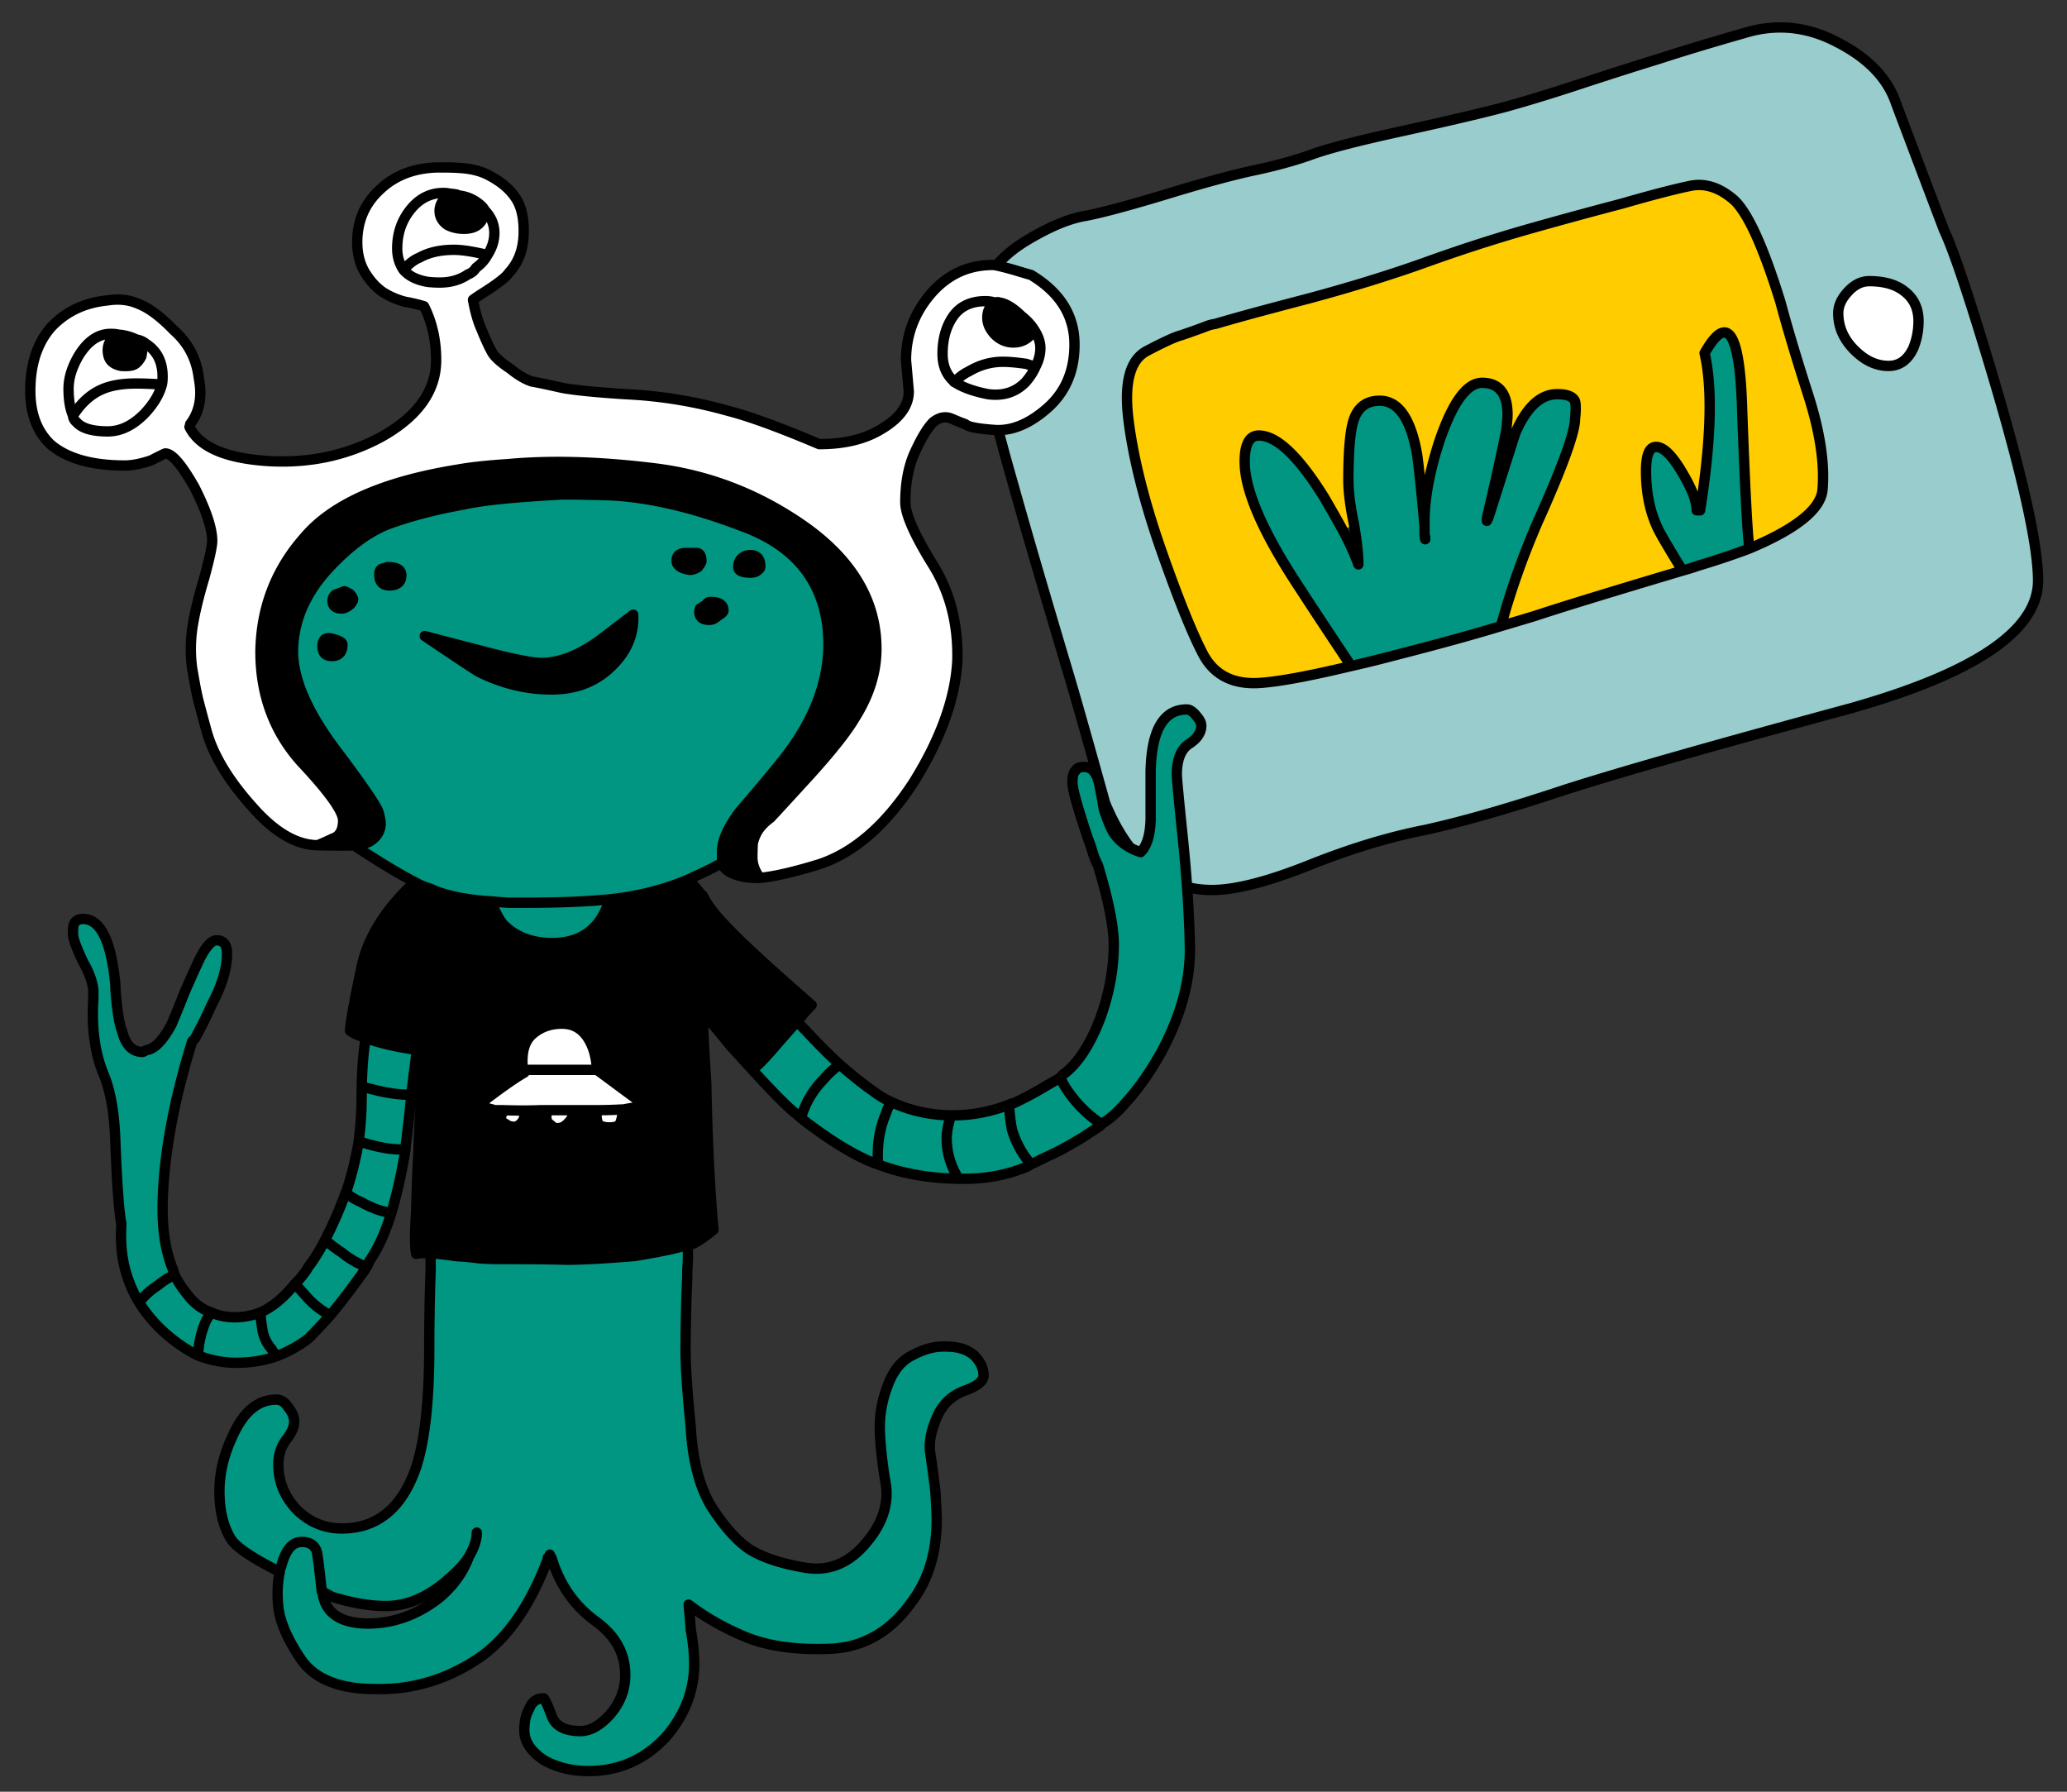
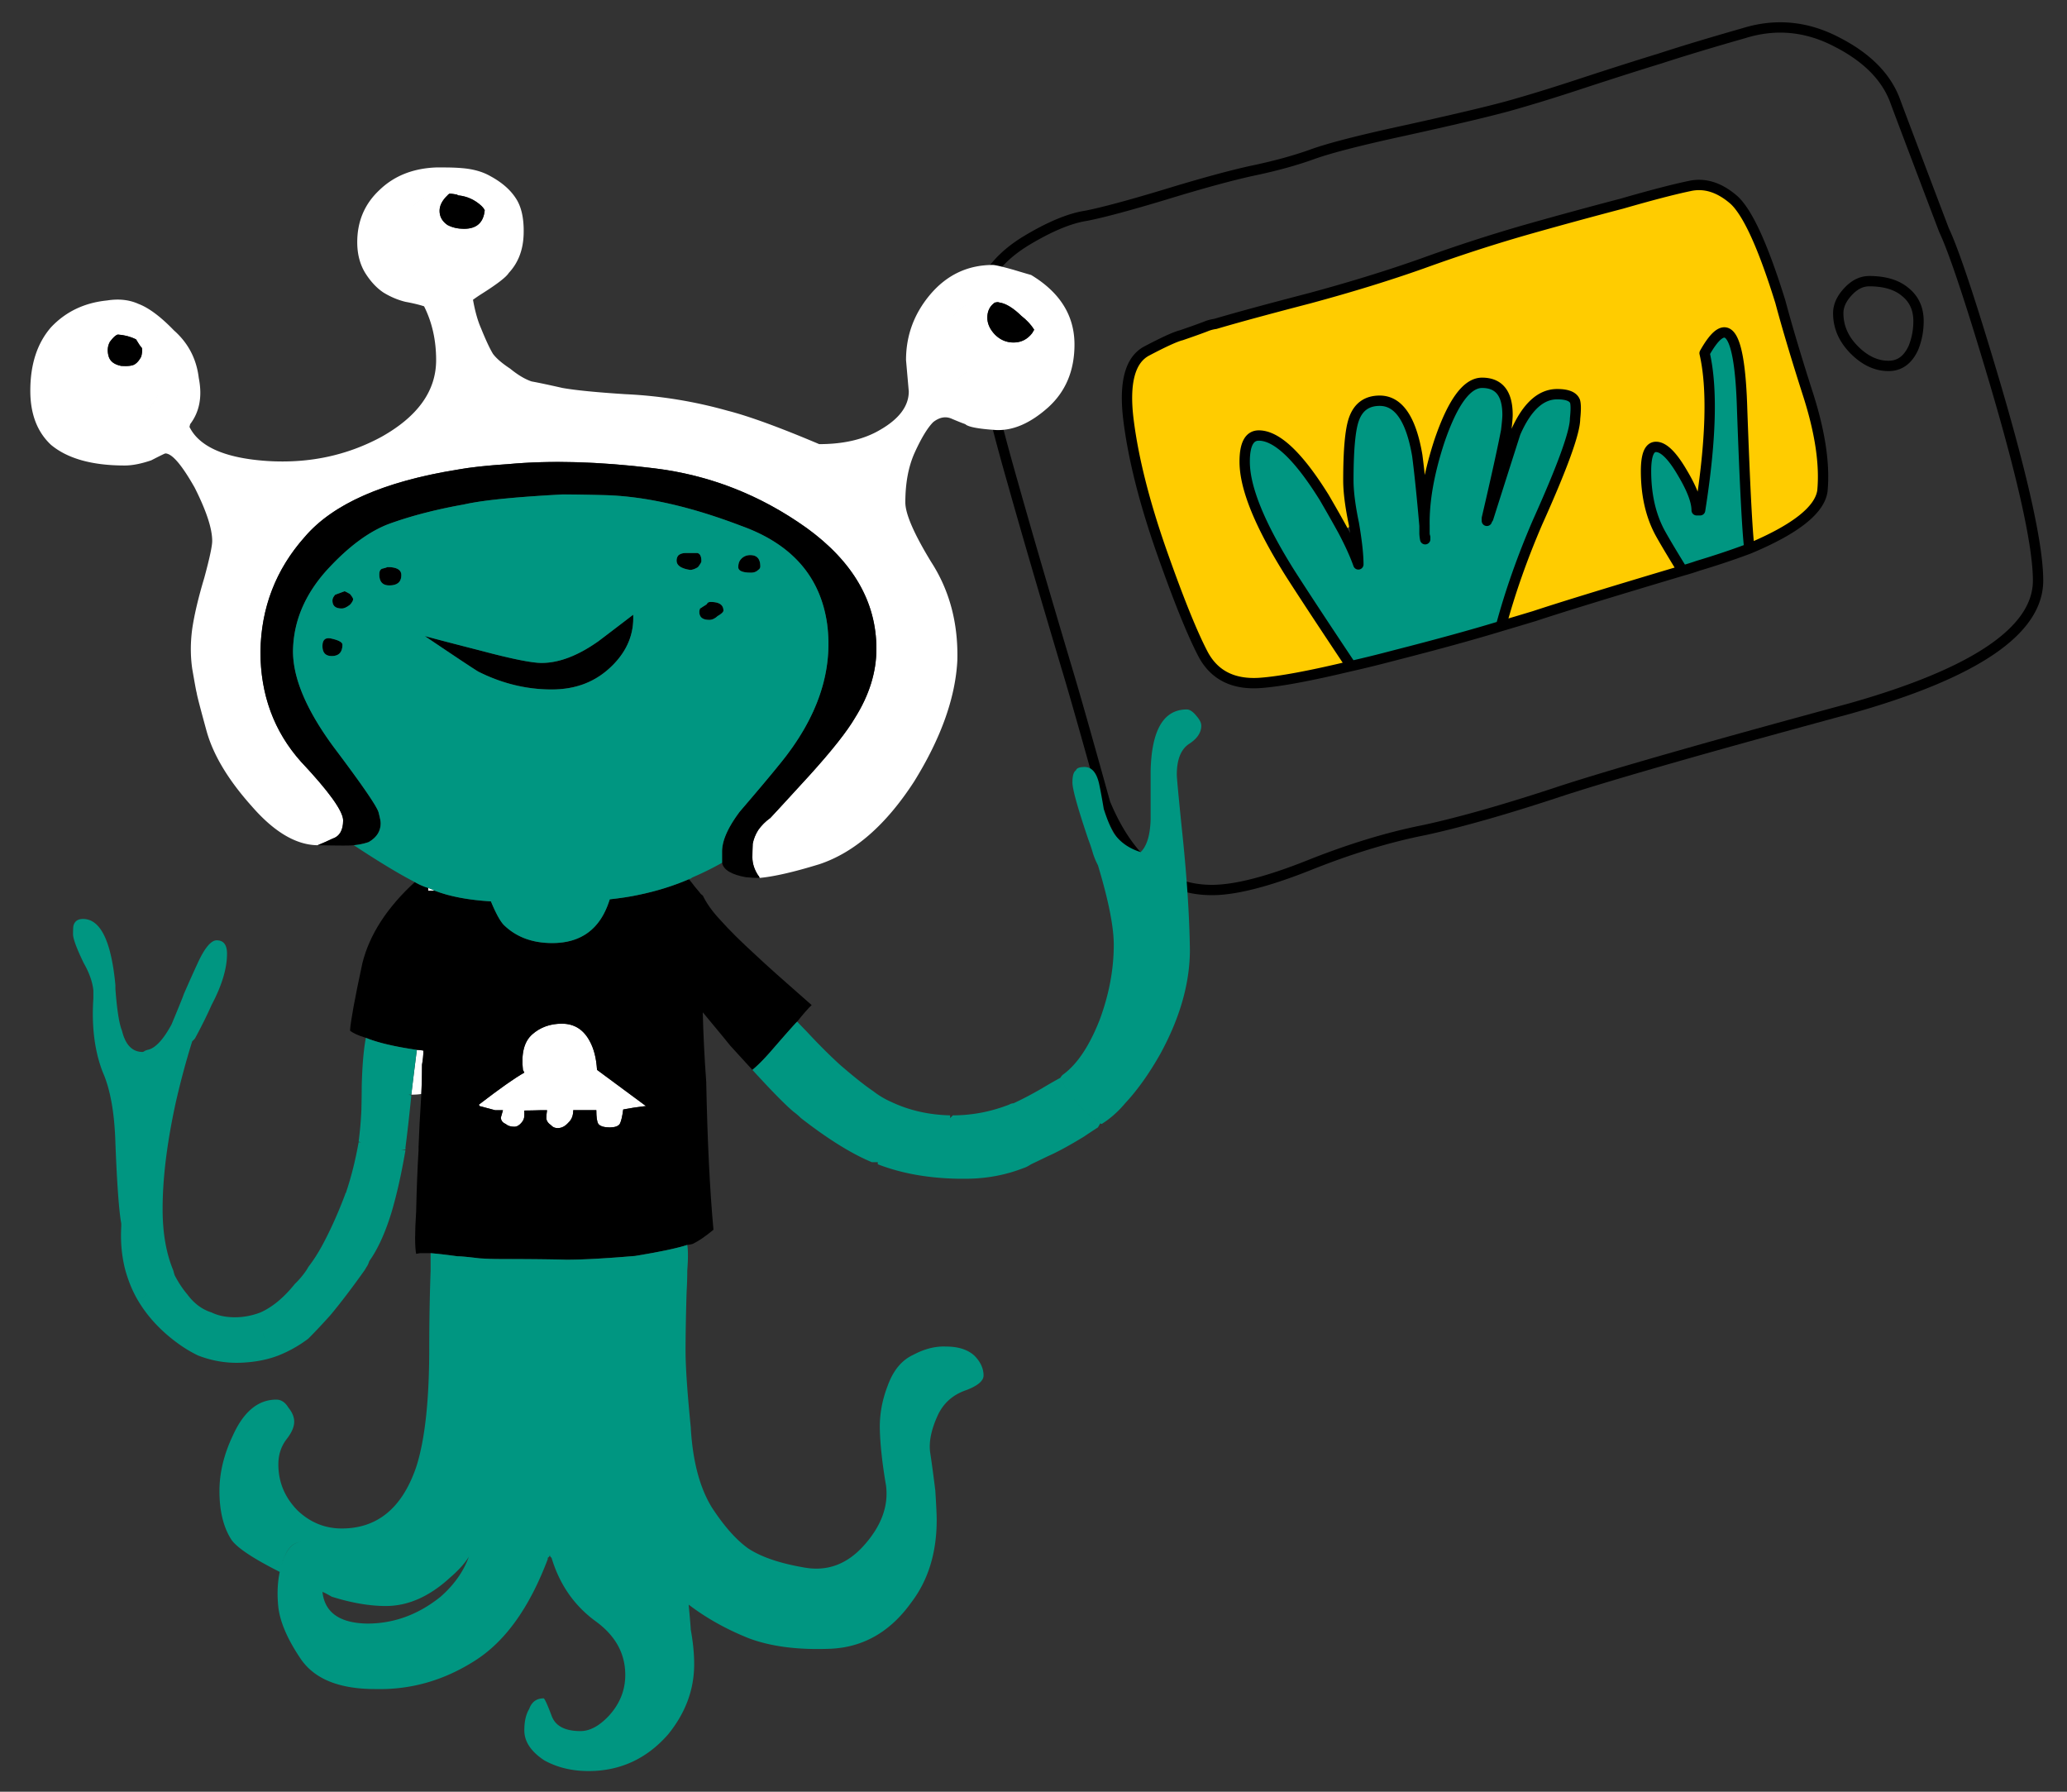
<svg xmlns="http://www.w3.org/2000/svg" id="a" viewBox="0 0 300 260">
  <rect x="0" y="0" width="300" height="260" fill="#333333" stroke="none" />
  <defs>
    <style>.b{fill:none;stroke:#000;stroke-linecap:round;stroke-linejoin:round;stroke-width:1.5px}.b,.d,.f{fill-rule:evenodd}.d{fill:#fff}.f{fill:#009681}</style>
  </defs>
-   <path d="M266.7 6.15c4.4 2.27 7.22 5.18 8.45 8.75 1.3 3.47 3.63 9.63 7 18.5 1.43 3 3.92 10.47 7.45 22.4 4.13 14.03 6.2 23.52 6.2 28.45 0 7.23-9.08 13.42-27.25 18.55-19.83 5.37-33.73 9.33-41.7 11.9-8.03 2.67-14.73 4.58-20.1 5.75-5.23 1.03-10.82 2.73-16.75 5.1-6.03 2.4-10.73 3.6-14.1 3.6-6.83 0-12-4.2-15.5-12.6-2.73-9.83-4.55-16.23-5.45-19.2-3.47-11.63-6.12-20.72-7.95-27.25-3.43-11.97-5.15-20-5.15-24.1 0-4.43 2.3-8.08 6.9-10.95 3.5-2.13 6.48-3.38 8.95-3.75 2.37-.47 6.15-1.48 11.35-3.05 5.23-1.6 9.43-2.75 12.6-3.45 3.23-.67 6.12-1.45 8.65-2.35 2.43-.9 6.95-2.07 13.55-3.5 6.67-1.47 11.62-2.63 14.85-3.5 3.23-.9 6.92-2.03 11.05-3.4 4.07-1.33 7.78-2.52 11.15-3.55 3.37-1.1 7.45-2.33 12.25-3.7 4.63-1.43 9.15-.98 13.55 1.35zM253.9 79.6c6.67-2.8 10.2-5.58 10.6-8.35.37-3.83-.32-8.47-2.05-13.9-1.73-5.4-3.08-9.92-4.05-13.55-2.47-7.97-4.7-12.88-6.7-14.75-2.13-1.87-4.3-2.55-6.5-2.05-2.27.47-5.53 1.32-9.8 2.55a706.63 706.63 0 00-14.1 3.85c-4.97 1.43-9.93 3.05-14.9 4.85-5 1.77-10.47 3.45-16.4 5.05-6.03 1.57-10.57 2.8-13.6 3.7-.5.07-.98.2-1.45.4-.97.37-2.13.78-3.5 1.25-.83.2-2.48.95-4.95 2.25-2.5 1.27-3.4 4.65-2.7 10.15.7 5.5 2.28 11.78 4.75 18.85 2.47 7.03 4.5 12.07 6.1 15.1 1.63 3 4.38 4.37 8.25 4.1 2.83-.2 7.23-1.02 13.2-2.45 1.93-.43 4.03-.95 6.3-1.55 6.27-1.6 11.42-3.02 15.45-4.25 1.8-.53 3.42-1.02 4.85-1.45 3.93-1.3 11.1-3.5 21.5-6.6.73-.2 1.48-.43 2.25-.7 2.77-.83 5.25-1.67 7.45-2.5zm17.4-38.8c-1.17 0-2.23.55-3.2 1.65-.87.97-1.3 1.97-1.3 3 0 2 .78 3.78 2.35 5.35 1.53 1.53 3.18 2.3 4.95 2.3 1.6 0 2.8-.87 3.6-2.6.5-1.23.75-2.53.75-3.9 0-1.8-.65-3.22-1.95-4.25-1.23-1.03-2.97-1.55-5.2-1.55z" fill="#9cc" fill-rule="evenodd" />
-   <path class="d" d="M271.3 40.8c2.23 0 3.97.52 5.2 1.55 1.3 1.03 1.95 2.45 1.95 4.25 0 1.37-.25 2.67-.75 3.9-.8 1.73-2 2.6-3.6 2.6-1.77 0-3.42-.77-4.95-2.3-1.57-1.57-2.35-3.35-2.35-5.35 0-1.03.43-2.03 1.3-3 .97-1.1 2.03-1.65 3.2-1.65z" />
  <path d="M253.9 79.6c-.3-2.33-.65-9.07-1.05-20.2-.33-11.3-2.15-14.02-5.45-8.15 1.17 5.07.95 12.67-.65 22.8h-.5c0-1.3-.68-3.1-2.05-5.4-1.47-2.53-2.75-3.8-3.85-3.8-.97 0-1.45 1.17-1.45 3.5 0 3.43.67 6.4 2 8.9.6 1.1 1.7 2.95 3.3 5.55-10.4 3.1-17.57 5.3-21.5 6.6-1.43.43-3.05.92-4.85 1.45 1.33-4.93 3.1-9.95 5.3-15.05 3.63-8.07 5.45-13.08 5.45-15.05.13-1.2.13-2.03 0-2.5-.27-.7-1.13-1.05-2.6-1.05-2.4 0-4.42 1.87-6.05 5.6l-1.35-.3c.13-1.1.2-1.87.2-2.3 0-3.1-1.23-4.65-3.7-4.65-2.2 0-4.27 2.83-6.2 8.5-1.5 4.6-2.22 8.68-2.15 12.25-.37-4.27-.72-7.67-1.05-10.2-.9-5.3-2.72-7.95-5.45-7.95-1.87 0-3.12.9-3.75 2.7-.53 1.5-.8 4.45-.8 8.85 0 1.67.27 3.77.8 6.3l-1.55 1.05c-.8-1.47-1.72-3.08-2.75-4.85-3.73-6-6.9-9-9.5-9-1.37 0-2.05 1.27-2.05 3.8 0 3.8 2.2 9.2 6.6 16.2 2.03 3.17 4.98 7.65 8.85 13.45-5.97 1.43-10.37 2.25-13.2 2.45-3.87.27-6.62-1.1-8.25-4.1-1.6-3.03-3.63-8.07-6.1-15.1-2.47-7.07-4.05-13.35-4.75-18.85-.7-5.5.2-8.88 2.7-10.15 2.47-1.3 4.12-2.05 4.95-2.25 1.37-.47 2.53-.88 3.5-1.25.47-.2.95-.33 1.45-.4 3.03-.9 7.57-2.13 13.6-3.7 5.93-1.6 11.4-3.28 16.4-5.05 4.97-1.8 9.93-3.42 14.9-4.85 4.93-1.4 9.63-2.68 14.1-3.85 4.27-1.23 7.53-2.08 9.8-2.55 2.2-.5 4.37.18 6.5 2.05 2 1.87 4.23 6.78 6.7 14.75.97 3.63 2.32 8.15 4.05 13.55 1.73 5.43 2.42 10.07 2.05 13.9-.4 2.77-3.93 5.55-10.6 8.35z" fill="#fc0" fill-rule="evenodd" />
  <path class="f" d="M196.1 96.65c-3.87-5.8-6.82-10.28-8.85-13.45-4.4-7-6.6-12.4-6.6-16.2 0-2.53.68-3.8 2.05-3.8 2.6 0 5.77 3 9.5 9 1.03 1.77 1.95 3.38 2.75 4.85.97 1.83 1.7 3.45 2.2 4.85 0-1.4-.22-3.37-.65-5.9-.53-2.53-.8-4.63-.8-6.3 0-4.4.27-7.35.8-8.85.63-1.8 1.88-2.7 3.75-2.7 2.73 0 4.55 2.65 5.45 7.95.33 2.53.68 5.93 1.05 10.2-.07-3.57.65-7.65 2.15-12.25 1.93-5.67 4-8.5 6.2-8.5 2.47 0 3.7 1.55 3.7 4.65 0 .43-.07 1.2-.2 2.3-.47 2.47-1.4 6.7-2.8 12.7v.38c0-.19.07-.31.2-.38 2.5-7.87 3.82-12 3.95-12.4 1.63-3.73 3.65-5.6 6.05-5.6 1.47 0 2.33.35 2.6 1.05.13.47.13 1.3 0 2.5 0 1.97-1.82 6.98-5.45 15.05-2.2 5.1-3.97 10.12-5.3 15.05-4.03 1.23-9.18 2.65-15.45 4.25-2.27.6-4.37 1.12-6.3 1.55zm57.8-17.05c-2.2.83-4.68 1.67-7.45 2.5-.77.27-1.52.5-2.25.7-1.6-2.6-2.7-4.45-3.3-5.55-1.33-2.5-2-5.47-2-8.9 0-2.33.48-3.5 1.45-3.5 1.1 0 2.38 1.27 3.85 3.8 1.37 2.3 2.05 4.1 2.05 5.4h.5c1.6-10.13 1.82-17.73.65-22.8 3.3-5.87 5.12-3.15 5.45 8.15.4 11.13.75 17.87 1.05 20.2zm-47.15-3.3zm0 1.12c0 .25.04.52.1.83v-.3c-.06-.18-.09-.35-.1-.53z" />
  <path class="b" d="M266.7 6.15c-4.4-2.33-8.92-2.78-13.55-1.35-4.8 1.37-8.88 2.6-12.25 3.7-3.37 1.03-7.08 2.22-11.15 3.55-4.13 1.37-7.82 2.5-11.05 3.4-3.23.87-8.18 2.03-14.85 3.5-6.6 1.43-11.12 2.6-13.55 3.5-2.53.9-5.42 1.68-8.65 2.35-3.17.7-7.37 1.85-12.6 3.45-5.2 1.57-8.98 2.58-11.35 3.05-2.47.37-5.45 1.62-8.95 3.75-4.6 2.87-6.9 6.52-6.9 10.95 0 4.1 1.72 12.13 5.15 24.1 1.83 6.53 4.48 15.62 7.95 27.25.9 2.97 2.72 9.37 5.45 19.2 3.5 8.4 8.67 12.6 15.5 12.6 3.37 0 8.07-1.2 14.1-3.6 5.93-2.37 11.52-4.07 16.75-5.1 5.37-1.17 12.07-3.08 20.1-5.75 7.97-2.57 21.87-6.53 41.7-11.9 18.17-5.13 27.25-11.32 27.25-18.55 0-4.93-2.07-14.42-6.2-28.45-3.53-11.93-6.02-19.4-7.45-22.4-3.37-8.87-5.7-15.03-7-18.5-1.23-3.57-4.05-6.48-8.45-8.75zM253.9 79.6c6.67-2.8 10.2-5.58 10.6-8.35.37-3.83-.32-8.47-2.05-13.9-1.73-5.4-3.08-9.92-4.05-13.55-2.47-7.97-4.7-12.88-6.7-14.75-2.13-1.87-4.3-2.55-6.5-2.05-2.27.47-5.53 1.32-9.8 2.55a706.63 706.63 0 00-14.1 3.85c-4.97 1.43-9.93 3.05-14.9 4.85-5 1.77-10.47 3.45-16.4 5.05-6.03 1.57-10.57 2.8-13.6 3.7-.5.07-.98.2-1.45.4-.97.37-2.13.78-3.5 1.25-.83.2-2.48.95-4.95 2.25-2.5 1.27-3.4 4.65-2.7 10.15.7 5.5 2.28 11.78 4.75 18.85 2.47 7.03 4.5 12.07 6.1 15.1 1.63 3 4.38 4.37 8.25 4.1 2.83-.2 7.23-1.02 13.2-2.45-3.87-5.8-6.82-10.28-8.85-13.45-4.4-7-6.6-12.4-6.6-16.2 0-2.53.68-3.8 2.05-3.8 2.6 0 5.77 3 9.5 9 1.03 1.77 1.95 3.38 2.75 4.85.97 1.83 1.7 3.45 2.2 4.85 0-1.4-.22-3.37-.65-5.9-.53-2.53-.8-4.63-.8-6.3 0-4.4.27-7.35.8-8.85.63-1.8 1.88-2.7 3.75-2.7 2.73 0 4.55 2.65 5.45 7.95.33 2.53.68 5.93 1.05 10.2-.07-3.57.65-7.65 2.15-12.25 1.93-5.67 4-8.5 6.2-8.5 2.47 0 3.7 1.55 3.7 4.65 0 .43-.07 1.2-.2 2.3-.47 2.47-1.4 6.7-2.8 12.7v.38c0-.19.07-.31.2-.38 2.5-7.87 3.82-12 3.95-12.4 1.63-3.73 3.65-5.6 6.05-5.6 1.47 0 2.33.35 2.6 1.05.13.47.13 1.3 0 2.5 0 1.97-1.82 6.98-5.45 15.05-2.2 5.1-3.97 10.12-5.3 15.05 1.8-.53 3.42-1.02 4.85-1.45 3.93-1.3 11.1-3.5 21.5-6.6-1.6-2.6-2.7-4.45-3.3-5.55-1.33-2.5-2-5.47-2-8.9 0-2.33.48-3.5 1.45-3.5 1.1 0 2.38 1.27 3.85 3.8 1.37 2.3 2.05 4.1 2.05 5.4h.5c1.6-10.13 1.82-17.73.65-22.8 3.3-5.87 5.12-3.15 5.45 8.15.4 11.13.75 17.87 1.05 20.2zm17.4-38.8c-1.17 0-2.23.55-3.2 1.65-.87.97-1.3 1.97-1.3 3 0 2 .78 3.78 2.35 5.35 1.53 1.53 3.18 2.3 4.95 2.3 1.6 0 2.8-.87 3.6-2.6.5-1.23.75-2.53.75-3.9 0-1.8-.65-3.22-1.95-4.25-1.23-1.03-2.97-1.55-5.2-1.55zm-27.1 42c.73-.2 1.48-.43 2.25-.7 2.77-.83 5.25-1.67 7.45-2.5m-57.8 17.05c1.93-.43 4.03-.95 6.3-1.55 6.27-1.6 11.42-3.02 15.45-4.25m-11.1-14.55v1.12c0 .18.04.35.1.53v.3c-.06-.3-.09-.58-.1-.83" />
  <g>
    <path class="d" d="M59.7 158.85c.2-1.73.47-3.9.8-6.5.23 0 .55.03.95.1 0 .63-.07 1.32-.2 2.05 0 1.47-.03 2.88-.1 4.25-.43.07-.92.1-1.45.1zm50.55-31.45c-.07-.2-.13-.32-.2-.35-.57-.87-.85-1.75-.85-2.65 0-.57.02-1.22.05-1.95.13-.7.4-1.37.8-2a7.27 7.27 0 011.75-1.75c.57-.6 2.47-2.67 5.7-6.2 3.23-3.57 5.43-6.35 6.6-8.35 2.07-3.3 3.1-6.63 3.1-10 0-6.8-3.38-12.65-10.15-17.55-6.73-4.8-14.12-7.68-22.15-8.65-7.93-.97-14.98-1.17-21.15-.6-3.1.2-5.55.47-7.35.8-10.73 1.73-18.13 5-22.2 9.8-4.17 4.7-6.3 10.23-6.4 16.6 0 6.27 1.97 11.6 5.9 16 4.07 4.33 6.1 7.17 6.1 8.5 0 1.43-.52 2.32-1.55 2.65-.77.37-1.48.68-2.15.95H46c-3.1-.07-6.27-1.97-9.5-5.7-3.37-3.77-5.53-7.37-6.5-10.8-.97-3.53-1.45-5.4-1.45-5.6-.07-.2-.28-1.37-.65-3.5-.27-1.87-.27-3.8 0-5.8.3-2.03.88-4.5 1.75-7.4.77-2.83 1.15-4.62 1.15-5.35 0-1.8-.85-4.38-2.55-7.75-1.87-3.3-3.28-4.95-4.25-4.95-.07 0-.75.33-2.05 1-1.47.5-2.75.75-3.85.75-4.73 0-8.3-1-10.7-3-2-1.87-3-4.48-3-7.85 0-3.83 1-6.9 3-9.2 2.13-2.27 4.85-3.57 8.15-3.9 1.7-.27 3.22-.1 4.55.5 1.5.57 3.22 1.85 5.15 3.85 2.07 1.83 3.27 4.13 3.6 6.9.53 2.67.12 4.9-1.25 6.7l-.1.4c1.43 2.9 5.22 4.55 11.35 4.95 6 .37 11.5-.8 16.5-3.5 5.3-2.97 7.95-6.68 7.95-11.15 0-2.87-.58-5.47-1.75-7.8-.7-.23-1.6-.45-2.7-.65-1.1-.27-2.17-.72-3.2-1.35-1-.67-1.88-1.62-2.65-2.85-.77-1.27-1.15-2.75-1.15-4.45 0-3.03 1.07-5.55 3.2-7.55 2.13-2.07 4.88-3.17 8.25-3.3h1.05c1.03 0 1.93.03 2.7.1 1.63.13 3 .52 4.1 1.15 1.67.9 2.9 1.97 3.7 3.2.83 1.23 1.22 2.98 1.15 5.25s-.78 4.13-2.15 5.6c-.37.6-1.68 1.62-3.95 3.05-.47.3-.88.58-1.25.85.3 1.67.68 3.03 1.15 4.1.7 1.73 1.28 2.98 1.75 3.75.5.67 1.33 1.38 2.5 2.15 1.1.9 2.13 1.52 3.1 1.85 1.1.2 2.6.52 4.5.95 1.87.33 4.9.63 9.1.9 5.03.23 9.98 1.03 14.85 2.4 3.03.77 7.47 2.38 13.3 4.85 3.53 0 6.47-.68 8.8-2.05 2.8-1.6 4.2-3.47 4.2-5.6l-.4-4.55c0-3.57 1.17-6.73 3.5-9.5 2.43-2.87 5.47-4.3 9.1-4.3.33 0 1.33.23 3 .7 1.43.43 2.28.68 2.55.75 4.2 2.53 6.3 5.9 6.3 10.1 0 3.77-1.27 6.8-3.8 9.1-2.6 2.33-5.15 3.43-7.65 3.3-2.53-.17-4-.45-4.4-.85-.57-.2-1.23-.47-2-.8-.87-.37-1.75-.2-2.65.5-.83.83-1.73 2.32-2.7 4.45-.9 2-1.35 4.4-1.35 7.2 0 1.67 1.25 4.55 3.75 8.65 2.67 4.13 3.93 8.88 3.8 14.25-.27 5.43-2.37 11.32-6.3 17.65-4.07 6.27-8.63 10.25-13.7 11.95-3.67 1.13-6.57 1.8-8.7 2zm34.15-83.5c-.47-.13-.92-.2-1.35-.2-2.2 0-3.82.8-4.85 2.4-.93 1.43-1.4 3.18-1.4 5.25 0 1.7.55 3.03 1.65 4 0 .07.03.1.1.1.6-.67 1.28-1.18 2.05-1.55 1.57-.93 3.22-1.4 4.95-1.4.9 0 2.03.1 3.4.3.57.2 1.02.33 1.35.4.47-.9.7-1.8.7-2.7 0-.83-.3-1.72-.9-2.65.6.93.9 1.82.9 2.65 0 .9-.23 1.8-.7 2.7-.33-.07-.78-.2-1.35-.4-1.37-.2-2.5-.3-3.4-.3-1.73 0-3.38.47-4.95 1.4-.77.37-1.45.88-2.05 1.55-.07 0-.1-.03-.1-.1-1.1-.97-1.65-2.3-1.65-4 0-2.07.47-3.82 1.4-5.25 1.03-1.6 2.65-2.4 4.85-2.4.43 0 .88.07 1.35.2-.73.5-1.1 1.23-1.1 2.2 0 .87.37 1.68 1.1 2.45.77.77 1.67 1.15 2.7 1.15 1.1 0 2-.45 2.7-1.35.07-.13.17-.3.3-.5-.43-.7-1.05-1.37-1.85-2-1.2-1.17-2.27-1.82-3.2-1.95a.745.745 0 00-.55 0h-.1zm-5.85 11.55c1.17.77 2.78 1.35 4.85 1.75 2.2.3 4.02-.28 5.45-1.75.63-.73 1.12-1.48 1.45-2.25-.33.77-.82 1.52-1.45 2.25-1.43 1.47-3.25 2.05-5.45 1.75-2.07-.4-3.68-.98-4.85-1.75zM65.25 28.1c-.27-.07-.57-.1-.9-.1-1.93 0-3.55.83-4.85 2.5-1.23 1.57-1.85 3.42-1.85 5.55 0 1.17.3 2.2.9 3.1.83-.9 1.6-1.48 2.3-1.75 1.37-.77 3.05-1.15 5.05-1.15 1.17 0 2.78.25 4.85.75.67-1.03 1-2.1 1-3.2 0-1.23-.47-2.33-1.4-3.3.93.97 1.4 2.07 1.4 3.3 0 1.1-.33 2.17-1 3.2-2.07-.5-3.68-.75-4.85-.75-2 0-3.68.38-5.05 1.15-.7.27-1.47.85-2.3 1.75-.6-.9-.9-1.93-.9-3.1 0-2.13.62-3.98 1.85-5.55 1.3-1.67 2.92-2.5 4.85-2.5.33 0 .63.03.9.1zm5.1 2.4c-.1-.2-.25-.4-.45-.6-.97-.9-2.1-1.42-3.4-1.55a.665.665 0 00-.4-.15c-.4-.07-.68-.1-.85-.1-.13.07-.23.15-.3.25-.77.73-1.15 1.48-1.15 2.25 0 .83.38 1.52 1.15 2.05.7.37 1.5.55 2.4.55 1.83 0 2.83-.9 3-2.7zm-11.8 8.65c.77.9 1.93 1.48 3.5 1.75.57.07 1.17.1 1.8.1 1.57 0 2.93-.4 4.1-1.2.47-.17.85-.48 1.15-.95.73-.53 1.28-1.15 1.65-1.85-.37.7-.92 1.32-1.65 1.85-.3.47-.68.78-1.15.95-1.17.8-2.53 1.2-4.1 1.2-.63 0-1.23-.03-1.8-.1-1.57-.27-2.73-.85-3.5-1.75zm-41.45 9.4c-.23-.07-.58-.1-1.05-.1-1.8 0-3.35 1.07-4.65 3.2-.97 1.67-1.45 3.25-1.45 4.75 0 1.63.22 2.93.65 3.9 1.17-1.83 2.57-3.1 4.2-3.8 1.3-.57 2.95-.85 4.95-.85 1.1 0 2.35.05 3.75.15.07-.3.1-.68.1-1.15 0-2.13-.8-3.72-2.4-4.75 1.6 1.03 2.4 2.62 2.4 4.75 0 .47-.03.85-.1 1.15-1.4-.1-2.65-.15-3.75-.15-2 0-3.65.28-4.95.85-1.63.7-3.03 1.97-4.2 3.8-.43-.97-.65-2.27-.65-3.9 0-1.5.48-3.08 1.45-4.75 1.3-2.13 2.85-3.2 4.65-3.2.47 0 .82.03 1.05.1-.3.07-.68.42-1.15 1.05-.33.6-.4 1.28-.2 2.05s.82 1.25 1.85 1.45c1.03.07 1.72-.03 2.05-.3.3-.2.58-.55.85-1.05.13-.53.17-.95.1-1.25-.2-.2-.48-.62-.85-1.25-.8-.4-1.68-.63-2.65-.7zM10.6 60.3v.1c.07.37.23.65.5.85.77.9 2.28 1.35 4.55 1.35 1.83 0 3.58-.83 5.25-2.5 1.37-1.43 2.23-2.87 2.6-4.3-.37 1.43-1.23 2.87-2.6 4.3-1.67 1.67-3.42 2.5-5.25 2.5-2.27 0-3.78-.45-4.55-1.35-.27-.2-.43-.48-.5-.85v-.1zm51.55 68.55c.37.13.68.27.95.4h-.95v-.4zm7.35 31.45c3.03-2.33 5.23-3.88 6.6-4.65l-.2-.4c-.27-2.4.18-4.12 1.35-5.15 1.17-1.03 2.6-1.55 4.3-1.55 1.8 0 3.15.85 4.05 2.55.6 1.1.95 2.48 1.05 4.15l7.1 5.25c-1.17.13-2.27.3-3.3.5-.13 1.03-.3 1.73-.5 2.1-.23.33-.72.5-1.45.5-.83 0-1.38-.17-1.65-.5-.2-.3-.3-.97-.3-2H83.2c0 .77-.23 1.37-.7 1.8-.47.53-.98.8-1.55.8-.4 0-.72-.13-.95-.4-.47-.33-.7-.68-.7-1.05 0-.33.03-.72.1-1.15h-.8c-.97.03-1.8.05-2.5.05v.7c0 .4-.13.75-.4 1.05-.33.4-.68.6-1.05.6-.53 0-.95-.13-1.25-.4-.47-.2-.7-.52-.7-.95l.3-1.05h-1.15l-2.25-.6-.1-.2zm9.9.8zm-6.4 0zm13.55 0a60.353 60.353 0 010 0zm-10.65-5.85z" />
    <path d="M115.7 148.25l-.2.2c-.8.87-2.03 2.27-3.7 4.2-.97 1.1-1.83 1.97-2.6 2.6-1-1.1-2.07-2.27-3.2-3.5-.33-.43-1.67-2.05-4-4.85.07 3.03.23 6.4.5 10.1.17 8.53.52 15.68 1.05 21.45-1.17.97-2.17 1.65-3 2.05-.2.07-.47.12-.8.15-1.4.47-3.92 1-7.55 1.6-4.33.37-7.67.55-10 .55-2.4-.07-5.67-.1-9.8-.1-.77 0-1.7-.03-2.8-.1-1.63-.2-2.7-.3-3.2-.3-1.7-.23-3-.38-3.9-.45h-1.55l-.55.1c-.2-1.03-.2-3.08 0-6.15.07-3.17.18-6.13.35-8.9v-.5c.07-2 .2-4.55.4-7.65.07-1.37.1-2.78.1-4.25.13-.73.2-1.42.2-2.05.2-4.27.33-7.05.4-8.35 0-1.57.1-3.9.3-7 .1-2 .1-4.62 0-7.85h.95c2.13.83 4.85 1.35 8.15 1.55.7 1.7 1.32 2.83 1.85 3.4 1.8 1.77 4.15 2.65 7.05 2.65 4.17 0 6.92-2.02 8.25-6.05l.1-.3c1.57-.17 2.97-.38 4.2-.65 2.57-.53 4.98-1.28 7.25-2.25.13.07.23.17.3.3.4.53.82 1.05 1.25 1.55.13.2.3.37.5.5.57 1.17 1.4 2.33 2.5 3.5 1.3 1.47 3.08 3.23 5.35 5.3 1.3 1.23 3.95 3.6 7.95 7.1-.5.47-1.2 1.27-2.1 2.4zm-55.2 4.1c-3.23-.47-5.7-1.05-7.4-1.75-1.1-.33-1.87-.68-2.3-1.05.1-1.43.7-4.7 1.8-9.8 1.03-4.13 3.57-8.05 7.6-11.75.7.4 1.35.68 1.95.85v.4c.1 3.23.1 5.85 0 7.85-.2 3.1-.3 5.43-.3 7-.07 1.3-.2 4.08-.4 8.35-.4-.07-.72-.1-.95-.1zm-9.15-29.7c-.27.07-2.02.07-5.25 0 .67-.27 1.38-.58 2.15-.95 1.03-.33 1.55-1.22 1.55-2.65 0-1.33-2.03-4.17-6.1-8.5-3.93-4.4-5.9-9.73-5.9-16 .1-6.37 2.23-11.9 6.4-16.6 4.07-4.8 11.47-8.07 22.2-9.8 1.8-.33 4.25-.6 7.35-.8 6.17-.57 13.22-.37 21.15.6 8.03.97 15.42 3.85 22.15 8.65 6.77 4.9 10.15 10.75 10.15 17.55 0 3.37-1.03 6.7-3.1 10-1.17 2-3.37 4.78-6.6 8.35-3.23 3.53-5.13 5.6-5.7 6.2-.7.5-1.28 1.08-1.75 1.75-.4.63-.67 1.3-.8 2-.03.73-.05 1.38-.05 1.95 0 .9.28 1.78.85 2.65.07.03.13.15.2.35-.7 0-1.32-.03-1.85-.1h-.1c-2.13-.37-3.3-1.07-3.5-2.1v-1.65c0-1.57.85-3.48 2.55-5.75 2.43-2.83 4.37-5.13 5.8-6.9 5.5-6.7 7.8-13.48 6.9-20.35-.97-6.87-5.13-11.62-12.5-14.25-7.33-2.8-13.9-4.28-19.7-4.45-2.67-.07-4.73-.1-6.2-.1-6.93.37-11.7.85-14.3 1.45-3.93.7-7.45 1.6-10.55 2.7-2.97 1.03-6.02 3.23-9.15 6.6-3.17 3.43-4.87 7.18-5.1 11.25-.27 4.07 1.67 8.92 5.8 14.55 4.2 5.57 6.4 8.77 6.6 9.6.2.77.3 1.28.3 1.55 0 1.17-.58 2.08-1.75 2.75-.67.23-1.38.38-2.15.45zM109 83.1c-1.23 0-1.85-.27-1.85-.8 0-.43.1-.78.3-1.05.37-.47.85-.7 1.45-.7.97 0 1.45.55 1.45 1.65 0 .2-.1.37-.3.5-.27.27-.62.4-1.05.4zm-7.5 5.7c0-.13.03-.3.1-.5.13-.07.27-.15.4-.25.33-.2.53-.33.6-.4.07-.2.25-.3.55-.3 1.23 0 1.85.42 1.85 1.25 0 .2-.28.47-.85.8-.4.37-.8.55-1.2.55-.97 0-1.45-.38-1.45-1.15zm-9.6.4c.13 2.77-.87 5.22-3 7.35-2.33 2.33-5.28 3.5-8.85 3.5s-7.22-.87-10.65-2.6c-.77-.47-3.35-2.18-7.75-5.15 1.47.4 4.22 1.12 8.25 2.15 4.4 1.17 7.3 1.75 8.7 1.75 2.53 0 5.28-1.05 8.25-3.15.67-.5 2.35-1.78 5.05-3.85zm6.6-8.65c.27-.2.6-.3 1-.3h1.7c.4.07.6.47.6 1.2 0 .13-.17.42-.5.85-.43.27-.82.4-1.15.4-1.3-.2-1.95-.65-1.95-1.35 0-.33.1-.6.3-.8zm45.9-36.65h.1c.2-.07.38-.07.55 0 .93.13 2 .78 3.2 1.95.8.63 1.42 1.3 1.85 2-.13.2-.23.37-.3.5-.7.9-1.6 1.35-2.7 1.35-1.03 0-1.93-.38-2.7-1.15-.73-.77-1.1-1.58-1.1-2.45 0-.97.37-1.7 1.1-2.2zM65.25 28.1c.17 0 .45.03.85.1.13 0 .27.05.4.15 1.3.13 2.43.65 3.4 1.55.2.2.35.4.45.6-.17 1.8-1.17 2.7-3 2.7-.9 0-1.7-.18-2.4-.55-.77-.53-1.15-1.22-1.15-2.05 0-.77.38-1.52 1.15-2.25.07-.1.17-.18.3-.25zM17.1 48.55c.97.07 1.85.3 2.65.7.37.63.65 1.05.85 1.25.07.3.03.72-.1 1.25-.27.5-.55.85-.85 1.05-.33.27-1.02.37-2.05.3-1.03-.2-1.65-.68-1.85-1.45s-.13-1.45.2-2.05c.47-.63.85-.98 1.15-1.05zM48.15 95.2c-.9 0-1.35-.48-1.35-1.45s.48-1.32 1.45-1.05c.97.23 1.45.52 1.45.85 0 1.1-.52 1.65-1.55 1.65zM50 85.8c.07 0 .33.13.8.4.3.37.45.62.45.75 0 .2-.15.47-.45.8-.47.37-.87.55-1.2.55-.9 0-1.35-.38-1.35-1.15 0-.27.13-.55.4-.85l1.35-.5zm6.2-3.5h.4c1.1.07 1.65.45 1.65 1.15 0 1-.58 1.5-1.75 1.5-.97 0-1.45-.53-1.45-1.6 0-.5.17-.78.5-.85.3-.07.52-.13.65-.2zm19.9 73.35c-1.37.77-3.57 2.32-6.6 4.65l.1.2 2.25.6H73l-.3 1.05c0 .43.23.75.7.95.3.27.72.4 1.25.4.37 0 .72-.2 1.05-.6.27-.3.4-.65.4-1.05v-.7c.7 0 1.53-.02 2.5-.05h.8c-.07.43-.1.82-.1 1.15 0 .37.23.72.7 1.05.23.27.55.4.95.4.57 0 1.08-.27 1.55-.8.47-.43.7-1.03.7-1.8h3.35c0 1.03.1 1.7.3 2 .27.33.82.5 1.65.5.73 0 1.22-.17 1.45-.5.2-.37.37-1.07.5-2.1 1.03-.2 2.13-.37 3.3-.5l-7.1-5.25c-.1-1.67-.45-3.05-1.05-4.15-.9-1.7-2.25-2.55-4.05-2.55-1.7 0-3.13.52-4.3 1.55s-1.62 2.75-1.35 5.15l.2.4zm24.15-27.75c.83 5.9 1.42 12.23 1.75 19-.33-6.77-.92-13.1-1.75-19z" fill-rule="evenodd" />
-     <path class="f" d="M137.9 161.85v.4l.4-.4c2.77 0 5.48-.52 8.15-1.55.23-.13.45-.2.65-.2 1.23-.57 2.6-1.28 4.1-2.15.83-.5 1.73-1.02 2.7-1.55.13-.23.3-.42.5-.55 2-1.5 3.73-4.12 5.2-7.85 1.37-3.7 2.05-7.33 2.05-10.9 0-2.63-.77-6.48-2.3-11.55-.27-.5-.5-1.05-.7-1.65-.2-.7-.43-1.4-.7-2.1-1.53-4.53-2.3-7.28-2.3-8.25s.17-1.55.5-1.75c.1-.33.52-.5 1.25-.5 1.03 0 1.73.78 2.1 2.35.2.9.43 2.15.7 3.75.53 1.63 1.02 2.8 1.45 3.5.9 1.3 2.2 2.22 3.9 2.75.9-.87 1.38-2.45 1.45-4.75v-7c.13-5.97 1.88-8.95 5.25-8.95.43 0 .92.33 1.45 1 .43.5.65.95.65 1.35 0 1.03-.62 1.93-1.85 2.7-1.13.8-1.7 2.27-1.7 4.4 0 .5.28 3.5.85 9 .63 6.13.98 11.6 1.05 16.4 0 4.83-1.42 9.85-4.25 15.05-1.63 2.9-3.35 5.32-5.15 7.25-1.03 1.23-2.17 2.23-3.4 3-.07 0-.13-.03-.2-.1a17.212 17.212 0 01-3.95-3.65c-.83-1.03-1.45-2.02-1.85-2.95.4.93 1.02 1.92 1.85 2.95 1.1 1.4 2.42 2.62 3.95 3.65l-.35.6c-.73.47-1.42.92-2.05 1.35-2.13 1.3-3.85 2.23-5.15 2.8-1.1.53-1.93.93-2.5 1.2-.47.3-.83.48-1.1.55-2.63 1.03-5.45 1.55-8.45 1.55h-.95c-4.4-.07-8.32-.77-11.75-2.1v-1.35c0-2.2.4-4.22 1.2-6.05-.8 1.83-1.2 3.85-1.2 6.05v1.05h-.85c-2.97-1.23-6.4-3.37-10.3-6.4-.33-.33-.68-.63-1.05-.9-1.23-1.03-3.23-3.07-6-6.1.77-.63 1.63-1.5 2.6-2.6 1.67-1.93 2.9-3.33 3.7-4.2l.2-.2c.57.6 1.02 1.07 1.35 1.4 1.73 1.87 3.35 3.48 4.85 4.85 2 1.73 3.62 3.02 4.85 3.85.77.6 1.63 1.12 2.6 1.55 2.6 1.23 5.45 1.88 8.55 1.95zm8.55-1.55c.1 1.57.25 2.8.45 3.7.6 1.93 1.52 3.58 2.75 4.95-1.23-1.37-2.15-3.02-2.75-4.95-.2-.9-.35-2.13-.45-3.7zM62.5 181.85c.9.07 2.2.22 3.9.45.5 0 1.57.1 3.2.3 1.1.07 2.03.1 2.8.1 4.13 0 7.4.03 9.8.1 2.33 0 5.67-.18 10-.55 3.63-.6 6.15-1.13 7.55-1.6.13.8.13 2.03 0 3.7 0 .9-.03 1.97-.1 3.2-.1 3.43-.15 6.25-.15 8.45 0 2.33.25 6.02.75 11.05.27 4.93 1.3 8.85 3.1 11.75 1.77 2.7 3.52 4.67 5.25 5.9 1.87 1.23 4.55 2.15 8.05 2.75 3.37.63 6.28-.43 8.75-3.2 2.5-2.8 3.57-5.68 3.2-8.65-.53-3.1-.83-5.78-.9-8.05-.07-2.2.32-4.37 1.15-6.5.8-2.2 2.03-3.68 3.7-4.45 1.63-.87 3.22-1.27 4.75-1.2 1.77 0 3.13.43 4.1 1.3.9.9 1.35 1.87 1.35 2.9 0 .77-.82 1.47-2.45 2.1-2 .67-3.42 1.93-4.25 3.8-.9 2-1.25 3.75-1.05 5.25.23 1.5.48 3.35.75 5.55.13 2.07.2 3.48.2 4.25 0 4.77-1.23 8.77-3.7 12-3.03 4.23-6.92 6.47-11.65 6.7-4.77.2-8.77-.32-12-1.55-3.23-1.3-6.12-2.92-8.65-4.85.2 2.13.3 3.33.3 3.6.33 1.8.5 3.48.5 5.05 0 3.7-1.27 7.1-3.8 10.2-3.1 3.53-6.95 5.3-11.55 5.3-2.4 0-4.53-.52-6.4-1.55-1.93-1.27-2.9-2.72-2.9-4.35 0-1.3.23-2.33.7-3.1.37-1.03 1.07-1.55 2.1-1.55.13 0 .52.83 1.15 2.5.53 1.5 1.93 2.25 4.2 2.25 1.37 0 2.75-.75 4.15-2.25 1.57-1.73 2.35-3.7 2.35-5.9 0-3.1-1.42-5.68-4.25-7.75-3.13-2.27-5.28-5.35-6.45-9.25a.504.504 0 01-.25-.45c0 .2-.1.35-.3.45v.2c-2.67 7.07-6.2 11.98-10.6 14.75-4.5 2.87-9.32 4.23-14.45 4.1-5.17 0-8.75-1.43-10.75-4.3-1.93-2.83-3.03-5.35-3.3-7.55-.2-1.87-.13-3.58.2-5.15-3.83-1.93-6.17-3.48-7-4.65-1.17-1.8-1.75-4.17-1.75-7.1 0-2.63.65-5.32 1.95-8.05 1.57-3.47 3.67-5.2 6.3-5.2.7 0 1.28.38 1.75 1.15.57.7.85 1.38.85 2.05 0 .77-.38 1.63-1.15 2.6-.77 1.03-1.15 2.23-1.15 3.6 0 2.57.93 4.8 2.8 6.7 1.83 1.73 3.97 2.6 6.4 2.6 5.17 0 8.77-2.97 10.8-8.9 1.27-3.9 1.9-9.67 1.9-17.3 0-3.87.07-7.62.2-11.25v-2.5zm-10.02-16.1c-.16 0-.3-.04-.43-.1.2-1.5.33-3.02.4-4.55.03-1.23.05-2.37.05-3.4.07-3 .27-5.37.6-7.1 1.7.7 4.17 1.28 7.4 1.75-.33 2.6-.6 4.77-.8 6.5h-.4c-1.33 0-2.85-.2-4.55-.6 1.7.4 3.22.6 4.55.6l.4.1c-.27 2.7-.55 5.22-.85 7.55v.3h-.6l.6.1c-.6 3.5-1.28 6.53-2.05 9.1-.9 2.93-1.97 5.27-3.2 7-.13.4-.27.68-.4.85-.07.13-.17.3-.3.5-1.8 2.53-3.45 4.7-4.95 6.5-1.17 1.3-2.23 2.43-3.2 3.4a18.416 18.416 0 01-4.35 2.45c-1.63.63-3.48.98-5.55 1.05-2.07.07-4.1-.28-6.1-1.05-1.67-.8-3.32-1.93-4.95-3.4-1.43-1.3-2.63-2.73-3.6-4.3-.83-1.33-1.5-2.88-2-4.65-.53-2-.73-4.13-.6-6.4v-.4c-.33-1.8-.62-5.7-.85-11.7-.13-4.4-.75-7.83-1.85-10.3-1.17-3.03-1.62-6.58-1.35-10.65v-1.2c-.13-1.23-.6-2.55-1.4-3.95-1.03-2.13-1.55-3.53-1.55-4.2 0-.77.03-1.22.1-1.35.2-.57.65-.85 1.35-.85 2.53 0 4.1 3.2 4.7 9.6v.55c.23 3.07.55 5.08.95 6.05.5 2.07 1.5 3.1 3 3.1.07 0 .2-.07.4-.2l.3-.1c1.1-.2 2.27-1.43 3.5-3.7 1.07-2.57 1.67-4.05 1.8-4.45.73-1.67 1.38-3.12 1.95-4.35 1.03-2.27 1.97-3.4 2.8-3.4 1 0 1.5.65 1.5 1.95 0 2.13-.75 4.62-2.25 7.45-.63 1.43-1.42 3.02-2.35 4.75-.07.13-.22.3-.45.5-.87 2.77-1.65 5.67-2.35 8.7-1.3 5.9-1.95 11.12-1.95 15.65 0 3.47.52 6.43 1.55 8.9.07.27.13.5.2.7.53 1.03 1.15 1.97 1.85 2.8.97 1.3 2.13 2.17 3.5 2.6.97.47 2.1.7 3.4.7 1.23 0 2.47-.23 3.7-.7 1.73-.77 3.4-2.15 5-4.15.6-.57 1.15-1.22 1.65-1.95.13-.2.23-.37.3-.5.83-1.07 1.65-2.38 2.45-3.95 1.03-2 2-4.2 2.9-6.6 0-.07.03-.13.1-.2.77-2.27 1.38-4.72 1.85-7.35h.45c2.2.7 4.12 1.05 5.75 1.05-1.63 0-3.55-.35-5.75-1.05h-.02zm46.02-85.2c-.2.2-.3.47-.3.8 0 .7.65 1.15 1.95 1.35.33 0 .72-.13 1.15-.4.33-.43.5-.72.5-.85 0-.73-.2-1.13-.6-1.2h-1.7c-.4 0-.73.1-1 .3zm-6.6 8.65c-2.7 2.07-4.38 3.35-5.05 3.85-2.97 2.1-5.72 3.15-8.25 3.15-1.4 0-4.3-.58-8.7-1.75-4.03-1.03-6.78-1.75-8.25-2.15 4.4 2.97 6.98 4.68 7.75 5.15 3.43 1.73 6.98 2.6 10.65 2.6s6.52-1.17 8.85-3.5c2.13-2.13 3.13-4.58 3-7.35zm9.6-.4c0 .77.48 1.15 1.45 1.15.4 0 .8-.18 1.2-.55.57-.33.85-.6.85-.8 0-.83-.62-1.25-1.85-1.25-.3 0-.48.1-.55.3-.07.07-.27.2-.6.4-.13.1-.27.18-.4.25-.07.2-.1.37-.1.5zm7.5-5.7c.43 0 .78-.13 1.05-.4.2-.13.3-.3.3-.5 0-1.1-.48-1.65-1.45-1.65-.6 0-1.08.23-1.45.7-.2.27-.3.62-.3 1.05 0 .53.62.8 1.85.8zm-57.65 39.55a9.11 9.11 0 002.15-.45c1.17-.67 1.75-1.58 1.75-2.75 0-.27-.1-.78-.3-1.55-.2-.83-2.4-4.03-6.6-9.6-4.13-5.63-6.07-10.48-5.8-14.55.23-4.07 1.93-7.82 5.1-11.25 3.13-3.37 6.18-5.57 9.15-6.6 3.1-1.1 6.62-2 10.55-2.7 2.6-.6 7.37-1.08 14.3-1.45 1.47 0 3.53.03 6.2.1 5.8.17 12.37 1.65 19.7 4.45 7.37 2.63 11.53 7.38 12.5 14.25.9 6.87-1.4 13.65-6.9 20.35-1.43 1.77-3.37 4.07-5.8 6.9-1.7 2.27-2.55 4.18-2.55 5.75v1.65c-1.37.77-2.78 1.47-4.25 2.1-.13.07-.23.13-.3.2-.07 0-.17.03-.3.1-2.27.97-4.68 1.72-7.25 2.25-1.23.27-2.63.48-4.2.65l-.1.3c-1.33 4.03-4.08 6.05-8.25 6.05-2.9 0-5.25-.88-7.05-2.65-.53-.57-1.15-1.7-1.85-3.4.77.07 1.6.13 2.5.2h2.35c4.97 0 9.1-.17 12.4-.5-3.3.33-7.43.5-12.4.5h-2.35c-.9-.07-1.73-.13-2.5-.2-3.3-.2-6.02-.72-8.15-1.55-.27-.13-.58-.27-.95-.4-.6-.17-1.25-.45-1.95-.85-2.27-1.17-5.22-2.95-8.85-5.35zM56.2 82.3c-.13.07-.35.13-.65.2-.33.07-.5.35-.5.85 0 1.07.48 1.6 1.45 1.6 1.17 0 1.75-.5 1.75-1.5 0-.7-.55-1.08-1.65-1.15h-.4zM50 85.8l-1.35.5c-.27.3-.4.58-.4.85 0 .77.45 1.15 1.35 1.15.33 0 .73-.18 1.2-.55.3-.33.45-.6.45-.8 0-.13-.15-.38-.45-.75-.47-.27-.73-.4-.8-.4zm-1.85 9.4c1.03 0 1.55-.55 1.55-1.65 0-.33-.48-.62-1.45-.85-.97-.27-1.45.08-1.45 1.05s.45 1.45 1.35 1.45zM30.7 190.45a8.91 8.91 0 010 0zm7.1 0a18 18 0 00.25 2.25c.13 1.17.6 2.2 1.4 3.1.17.4.48.7.95.9-.47-.2-.78-.5-.95-.9-.8-.9-1.27-1.93-1.4-3.1a18 18 0 01-.25-2.25zm-12.45-5.4c-.77.27-1.57.75-2.4 1.45-1.1.7-2.02 1.53-2.75 2.5.73-.97 1.65-1.8 2.75-2.5.83-.7 1.63-1.18 2.4-1.45zM50.2 173.1c.63.53 1.38.98 2.25 1.35 1.53.87 2.98 1.38 4.35 1.55-1.37-.17-2.82-.68-4.35-1.55-.87-.37-1.62-.82-2.25-1.35zm-3 6.8c.5.5 1.3 1.12 2.4 1.85-1.1-.73-1.9-1.35-2.4-1.85zm-4.4 6.4c.53.57 1.15 1.25 1.85 2.05 1.03 1.1 2.13 1.93 3.3 2.5-1.17-.57-2.27-1.4-3.3-2.5-.7-.8-1.32-1.48-1.85-2.05zm79.1-31.8c-.8.5-1.58 1.2-2.35 2.1-1.6 1.63-2.7 3.52-3.3 5.65.6-2.13 1.7-4.02 3.3-5.65.77-.9 1.55-1.6 2.35-2.1zm16 7.75c-.33 1.17-.5 2.13-.5 2.9 0-.77.17-1.73.5-2.9zM46.8 231c.33 3 2.5 4.53 6.5 4.6 3.87 0 7.42-1.3 10.65-3.9 1.97-1.73 3.33-3.67 4.1-5.8.77-1.3 1.15-2.47 1.15-3.5 0 1.03-.38 2.2-1.15 3.5-.6.97-1.5 1.97-2.7 3-3 2.77-6.12 4.15-9.35 4.15-2.37 0-4.98-.45-7.85-1.35-.57-.33-1.02-.57-1.35-.7-.07 0-.1-.03-.1-.1-.33-3.03-.53-4.7-.6-5-.1-1.43-.87-2.15-2.3-2.15s-2.37 1.2-3 3.6c.63-2.4 1.63-3.6 3-3.6 1.43 0 2.2.72 2.3 2.15.07.3.27 1.97.6 5 0 .07.03.1.1.1z" />
-     <path class="b" d="M138.3 161.85c2.77 0 5.48-.52 8.15-1.55.23-.13.45-.2.65-.2 1.23-.57 2.6-1.28 4.1-2.15.83-.5 1.73-1.02 2.7-1.55.13-.23.3-.42.5-.55 2-1.5 3.73-4.12 5.2-7.85 1.37-3.7 2.05-7.33 2.05-10.9 0-2.63-.77-6.48-2.3-11.55-.27-.5-.5-1.05-.7-1.65-.2-.7-.43-1.4-.7-2.1-1.53-4.53-2.3-7.28-2.3-8.25s.17-1.55.5-1.75c.1-.33.52-.5 1.25-.5 1.03 0 1.73.78 2.1 2.35.2.9.43 2.15.7 3.75.53 1.63 1.02 2.8 1.45 3.5.9 1.3 2.2 2.22 3.9 2.75.9-.87 1.38-2.45 1.45-4.75v-7c.13-5.97 1.88-8.95 5.25-8.95.43 0 .92.33 1.45 1 .43.5.65.95.65 1.35 0 1.03-.62 1.93-1.85 2.7-1.13.8-1.7 2.27-1.7 4.4 0 .5.28 3.5.85 9 .63 6.13.98 11.6 1.05 16.4 0 4.83-1.42 9.85-4.25 15.05-1.63 2.9-3.35 5.32-5.15 7.25-1.03 1.23-2.17 2.23-3.4 3-.13.2-.32.37-.55.5-.73.47-1.42.92-2.05 1.35-2.13 1.3-3.85 2.23-5.15 2.8-1.1.53-1.93.93-2.5 1.2-.47.3-.83.48-1.1.55-2.63 1.03-5.45 1.55-8.45 1.55h-.95c-4.4-.07-8.32-.77-11.75-2.1-.23-.07-.52-.17-.85-.3-2.97-1.23-6.4-3.37-10.3-6.4-.33-.33-.68-.63-1.05-.9-1.23-1.03-3.23-3.07-6-6.1-1-1.1-2.07-2.27-3.2-3.5-.33-.43-1.67-2.05-4-4.85.07 3.03.23 6.4.5 10.1.17 8.53.52 15.68 1.05 21.45-1.17.97-2.17 1.65-3 2.05-.2.07-.47.12-.8.15.13.8.13 2.03 0 3.7 0 .9-.03 1.97-.1 3.2-.1 3.43-.15 6.25-.15 8.45 0 2.33.25 6.02.75 11.05.27 4.93 1.3 8.85 3.1 11.75 1.77 2.7 3.52 4.67 5.25 5.9 1.87 1.23 4.55 2.15 8.05 2.75 3.37.63 6.28-.43 8.75-3.2 2.5-2.8 3.57-5.68 3.2-8.65-.53-3.1-.83-5.78-.9-8.05-.07-2.2.32-4.37 1.15-6.5.8-2.2 2.03-3.68 3.7-4.45 1.63-.87 3.22-1.27 4.75-1.2 1.77 0 3.13.43 4.1 1.3.9.9 1.35 1.87 1.35 2.9 0 .77-.82 1.47-2.45 2.1-2 .67-3.42 1.93-4.25 3.8-.9 2-1.25 3.75-1.05 5.25.23 1.5.48 3.35.75 5.55.13 2.07.2 3.48.2 4.25 0 4.77-1.23 8.77-3.7 12-3.03 4.23-6.92 6.47-11.65 6.7-4.77.2-8.77-.32-12-1.55-3.23-1.3-6.12-2.92-8.65-4.85.2 2.13.3 3.33.3 3.6.33 1.8.5 3.48.5 5.05 0 3.7-1.27 7.1-3.8 10.2-3.1 3.53-6.95 5.3-11.55 5.3-2.4 0-4.53-.52-6.4-1.55-1.93-1.27-2.9-2.72-2.9-4.35 0-1.3.23-2.33.7-3.1.37-1.03 1.07-1.55 2.1-1.55.13 0 .52.83 1.15 2.5.53 1.5 1.93 2.25 4.2 2.25 1.37 0 2.75-.75 4.15-2.25 1.57-1.73 2.35-3.7 2.35-5.9 0-3.1-1.42-5.68-4.25-7.75-3.13-2.27-5.28-5.35-6.45-9.25a.504.504 0 01-.25-.45c0 .2-.1.35-.3.45v.2c-2.67 7.07-6.2 11.98-10.6 14.75-4.5 2.87-9.32 4.23-14.45 4.1-5.17 0-8.75-1.43-10.75-4.3-1.93-2.83-3.03-5.35-3.3-7.55-.2-1.87-.13-3.58.2-5.15-3.83-1.93-6.17-3.48-7-4.65-1.17-1.8-1.75-4.17-1.75-7.1 0-2.63.65-5.32 1.95-8.05 1.57-3.47 3.67-5.2 6.3-5.2.7 0 1.28.38 1.75 1.15.57.7.85 1.38.85 2.05 0 .77-.38 1.63-1.15 2.6-.77 1.03-1.15 2.23-1.15 3.6 0 2.57.93 4.8 2.8 6.7 1.83 1.73 3.97 2.6 6.4 2.6 5.17 0 8.77-2.97 10.8-8.9 1.27-3.9 1.9-9.67 1.9-17.3 0-3.87.07-7.62.2-11.25v-2.5h-1.55l-.55.1c-.2-1.03-.2-3.08 0-6.15.07-3.17.18-6.13.35-8.9v-.5c.07-2 .2-4.55.4-7.65m-1.45.1v.1c-.27 2.7-.55 5.22-.85 7.55v.4c-.6 3.5-1.28 6.53-2.05 9.1-.9 2.93-1.97 5.27-3.2 7-.13.4-.27.68-.4.85-.07.13-.17.3-.3.5-1.8 2.53-3.45 4.7-4.95 6.5-1.17 1.3-2.23 2.43-3.2 3.4a18.416 18.416 0 01-4.35 2.45c-1.63.63-3.48.98-5.55 1.05-2.07.07-4.1-.28-6.1-1.05-1.67-.8-3.32-1.93-4.95-3.4-1.43-1.3-2.63-2.73-3.6-4.3-.83-1.33-1.5-2.88-2-4.65-.53-2-.73-4.13-.6-6.4v-.4c-.33-1.8-.62-5.7-.85-11.7-.13-4.4-.75-7.83-1.85-10.3-1.17-3.03-1.62-6.58-1.35-10.65v-1.2c-.13-1.23-.6-2.55-1.4-3.95-1.03-2.13-1.55-3.53-1.55-4.2 0-.77.03-1.22.1-1.35.2-.57.65-.85 1.35-.85 2.53 0 4.1 3.2 4.7 9.6v.55c.23 3.07.55 5.08.95 6.05.5 2.07 1.5 3.1 3 3.1.07 0 .2-.07.4-.2m.3-.1c1.1-.2 2.27-1.43 3.5-3.7 1.07-2.57 1.67-4.05 1.8-4.45.73-1.67 1.38-3.12 1.95-4.35 1.03-2.27 1.97-3.4 2.8-3.4 1 0 1.5.65 1.5 1.95 0 2.13-.75 4.62-2.25 7.45-.63 1.43-1.42 3.02-2.35 4.75-.07.13-.22.3-.45.5-.87 2.77-1.65 5.67-2.35 8.7-1.3 5.9-1.95 11.12-1.95 15.65 0 3.47.52 6.43 1.55 8.9.07.27.13.5.2.7.53 1.03 1.15 1.97 1.85 2.8.97 1.3 2.13 2.17 3.5 2.6.97.47 2.1.7 3.4.7 1.23 0 2.47-.23 3.7-.7 1.73-.77 3.4-2.15 5-4.15.6-.57 1.15-1.22 1.65-1.95.13-.2.23-.37.3-.5.83-1.07 1.65-2.38 2.45-3.95 1.03-2 2-4.2 2.9-6.6 0-.07.03-.13.1-.2.77-2.27 1.38-4.72 1.85-7.35v-.1c.2-1.5.33-3.02.4-4.55.03-1.23.05-2.37.05-3.4.07-3 .27-5.37.6-7.1-1.1-.33-1.87-.68-2.3-1.05.1-1.43.7-4.7 1.8-9.8 1.03-4.13 3.57-8.05 7.6-11.75-2.27-1.17-5.22-2.95-8.85-5.35-.27.07-2.02.07-5.25 0H46c-3.1-.07-6.27-1.97-9.5-5.7-3.37-3.77-5.53-7.37-6.5-10.8-.97-3.53-1.45-5.4-1.45-5.6-.07-.2-.28-1.37-.65-3.5-.27-1.87-.27-3.8 0-5.8.3-2.03.88-4.5 1.75-7.4.77-2.83 1.15-4.62 1.15-5.35 0-1.8-.85-4.38-2.55-7.75-1.87-3.3-3.28-4.95-4.25-4.95-.07 0-.75.33-2.05 1-1.47.5-2.75.75-3.85.75-4.73 0-8.3-1-10.7-3-2-1.87-3-4.48-3-7.85 0-3.83 1-6.9 3-9.2 2.13-2.27 4.85-3.57 8.15-3.9 1.7-.27 3.22-.1 4.55.5 1.5.57 3.22 1.85 5.15 3.85 2.07 1.83 3.27 4.13 3.6 6.9.53 2.67.12 4.9-1.25 6.7m-.1.4c1.43 2.9 5.22 4.55 11.35 4.95 6 .37 11.5-.8 16.5-3.5 5.3-2.97 7.95-6.68 7.95-11.15 0-2.87-.58-5.47-1.75-7.8-.7-.23-1.6-.45-2.7-.65-1.1-.27-2.17-.72-3.2-1.35-1-.67-1.88-1.62-2.65-2.85-.77-1.27-1.15-2.75-1.15-4.45 0-3.03 1.07-5.55 3.2-7.55 2.13-2.07 4.88-3.17 8.25-3.3h1.05c1.03 0 1.93.03 2.7.1 1.63.13 3 .52 4.1 1.15 1.67.9 2.9 1.97 3.7 3.2.83 1.23 1.22 2.98 1.15 5.25s-.78 4.13-2.15 5.6c-.37.6-1.68 1.62-3.95 3.05-.47.3-.88.58-1.25.85.3 1.67.68 3.03 1.15 4.1.7 1.73 1.28 2.98 1.75 3.75.5.67 1.33 1.38 2.5 2.15 1.1.9 2.13 1.52 3.1 1.85 1.1.2 2.6.52 4.5.95 1.87.33 4.9.63 9.1.9 5.03.23 9.98 1.03 14.85 2.4 3.03.77 7.47 2.38 13.3 4.85 3.53 0 6.47-.68 8.8-2.05 2.8-1.6 4.2-3.47 4.2-5.6l-.4-4.55c0-3.57 1.17-6.73 3.5-9.5 2.43-2.87 5.47-4.3 9.1-4.3.33 0 1.33.23 3 .7 1.43.43 2.28.68 2.55.75 4.2 2.53 6.3 5.9 6.3 10.1 0 3.77-1.27 6.8-3.8 9.1-2.6 2.33-5.15 3.43-7.65 3.3-2.53-.17-4-.45-4.4-.85-.57-.2-1.23-.47-2-.8-.87-.37-1.75-.2-2.65.5-.83.83-1.73 2.32-2.7 4.45-.9 2-1.35 4.4-1.35 7.2 0 1.67 1.25 4.55 3.75 8.65 2.67 4.13 3.93 8.88 3.8 14.25-.27 5.43-2.37 11.32-6.3 17.65-4.07 6.27-8.63 10.25-13.7 11.95-3.67 1.13-6.57 1.8-8.7 2-.7 0-1.32-.03-1.85-.1h-.1c-2.13-.37-3.3-1.07-3.5-2.1-1.37.77-2.78 1.47-4.25 2.1-.13.07-.23.13-.3.2v.4c.4.53.82 1.05 1.25 1.55.13.2.3.37.5.5.57 1.17 1.4 2.33 2.5 3.5 1.3 1.47 3.08 3.23 5.35 5.3 1.3 1.23 3.95 3.6 7.95 7.1-.5.47-1.2 1.27-2.1 2.4.57.6 1.02 1.07 1.35 1.4 1.73 1.87 3.35 3.48 4.85 4.85 2 1.73 3.62 3.02 4.85 3.85.77.6 1.63 1.12 2.6 1.55 2.6 1.23 5.45 1.88 8.55 1.95h.4m6.1-117.95c-.73.5-1.1 1.23-1.1 2.2 0 .87.37 1.68 1.1 2.45.77.77 1.67 1.15 2.7 1.15 1.1 0 2-.45 2.7-1.35.07-.13.17-.3.3-.5-.43-.7-1.05-1.37-1.85-2-1.2-1.17-2.27-1.82-3.2-1.95a.745.745 0 00-.55 0h-.1c-.47-.13-.92-.2-1.35-.2-2.2 0-3.82.8-4.85 2.4-.93 1.43-1.4 3.18-1.4 5.25 0 1.7.55 3.03 1.65 4 0 .07.03.1.1.1.6-.67 1.28-1.18 2.05-1.55 1.57-.93 3.22-1.4 4.95-1.4.9 0 2.03.1 3.4.3.57.2 1.02.33 1.35.4.47-.9.7-1.8.7-2.7 0-.83-.3-1.72-.9-2.65m-51.6 32.7c-.2.2-.3.47-.3.8 0 .7.65 1.15 1.95 1.35.33 0 .72-.13 1.15-.4.33-.43.5-.72.5-.85 0-.73-.2-1.13-.6-1.2h-1.7c-.4 0-.73.1-1 .3zm-6.6 8.65c-2.7 2.07-4.38 3.35-5.05 3.85-2.97 2.1-5.72 3.15-8.25 3.15-1.4 0-4.3-.58-8.7-1.75-4.03-1.03-6.78-1.75-8.25-2.15 4.4 2.97 6.98 4.68 7.75 5.15 3.43 1.73 6.98 2.6 10.65 2.6s6.52-1.17 8.85-3.5c2.13-2.13 3.13-4.58 3-7.35zm9.6-.4c0 .77.48 1.15 1.45 1.15.4 0 .8-.18 1.2-.55.57-.33.85-.6.85-.8 0-.83-.62-1.25-1.85-1.25-.3 0-.48.1-.55.3-.07.07-.27.2-.6.4-.13.1-.27.18-.4.25-.07.2-.1.37-.1.5zm7.5-5.7c.43 0 .78-.13 1.05-.4.2-.13.3-.3.3-.5 0-1.1-.48-1.65-1.45-1.65-.6 0-1.08.23-1.45.7-.2.27-.3.62-.3 1.05 0 .53.62.8 1.85.8zm-57.65 39.55a9.11 9.11 0 002.15-.45c1.17-.67 1.75-1.58 1.75-2.75 0-.27-.1-.78-.3-1.55-.2-.83-2.4-4.03-6.6-9.6-4.13-5.63-6.07-10.48-5.8-14.55.23-4.07 1.93-7.82 5.1-11.25 3.13-3.37 6.18-5.57 9.15-6.6 3.1-1.1 6.62-2 10.55-2.7 2.6-.6 7.37-1.08 14.3-1.45 1.47 0 3.53.03 6.2.1 5.8.17 12.37 1.65 19.7 4.45 7.37 2.63 11.53 7.38 12.5 14.25.9 6.87-1.4 13.65-6.9 20.35-1.43 1.77-3.37 4.07-5.8 6.9-1.7 2.27-2.55 4.18-2.55 5.75v1.65m-58.7-2.55c.67-.27 1.38-.58 2.15-.95 1.03-.33 1.55-1.22 1.55-2.65 0-1.33-2.03-4.17-6.1-8.5-3.93-4.4-5.9-9.73-5.9-16 .1-6.37 2.23-11.9 6.4-16.6 4.07-4.8 11.47-8.07 22.2-9.8 1.8-.33 4.25-.6 7.35-.8 6.17-.57 13.22-.37 21.15.6 8.03.97 15.42 3.85 22.15 8.65 6.77 4.9 10.15 10.75 10.15 17.55 0 3.37-1.03 6.7-3.1 10-1.17 2-3.37 4.78-6.6 8.35-3.23 3.53-5.13 5.6-5.7 6.2-.7.5-1.28 1.08-1.75 1.75-.4.63-.67 1.3-.8 2-.03.73-.05 1.38-.05 1.95 0 .9.28 1.78.85 2.65.07.03.13.15.2.35m28.3-71.95c1.17.77 2.78 1.35 4.85 1.75 2.2.3 4.02-.28 5.45-1.75.63-.73 1.12-1.48 1.45-2.25M65.25 28.1c-.27-.07-.57-.1-.9-.1-1.93 0-3.55.83-4.85 2.5-1.23 1.57-1.85 3.42-1.85 5.55 0 1.17.3 2.2.9 3.1.83-.9 1.6-1.48 2.3-1.75 1.37-.77 3.05-1.15 5.05-1.15 1.17 0 2.78.25 4.85.75.67-1.03 1-2.1 1-3.2 0-1.23-.47-2.33-1.4-3.3-.17 1.8-1.17 2.7-3 2.7-.9 0-1.7-.18-2.4-.55-.77-.53-1.15-1.22-1.15-2.05 0-.77.38-1.52 1.15-2.25.07-.1.17-.18.3-.25zm5.1 2.4c-.1-.2-.25-.4-.45-.6-.97-.9-2.1-1.42-3.4-1.55a.665.665 0 00-.4-.15c-.4-.07-.68-.1-.85-.1m-6.7 11.05c.77.9 1.93 1.48 3.5 1.75.57.07 1.17.1 1.8.1 1.57 0 2.93-.4 4.1-1.2.47-.17.85-.48 1.15-.95.73-.53 1.28-1.15 1.65-1.85M17.1 48.55c-.3.07-.68.42-1.15 1.05-.33.6-.4 1.28-.2 2.05s.82 1.25 1.85 1.45c1.03.07 1.72-.03 2.05-.3.3-.2.58-.55.85-1.05.13-.53.17-.95.1-1.25-.2-.2-.48-.62-.85-1.25-.8-.4-1.68-.63-2.65-.7-.23-.07-.58-.1-1.05-.1-1.8 0-3.35 1.07-4.65 3.2-.97 1.67-1.45 3.25-1.45 4.75 0 1.63.22 2.93.65 3.9 1.17-1.83 2.57-3.1 4.2-3.8 1.3-.57 2.95-.85 4.95-.85 1.1 0 2.35.05 3.75.15.07-.3.1-.68.1-1.15 0-2.13-.8-3.72-2.4-4.75-.4-.33-.88-.55-1.45-.65M10.6 60.3v.1c.07.37.23.65.5.85.77.9 2.28 1.35 4.55 1.35 1.83 0 3.58-.83 5.25-2.5 1.37-1.43 2.23-2.87 2.6-4.3m32.7 26.5c-.13.07-.35.13-.65.2-.33.07-.5.35-.5.85 0 1.07.48 1.6 1.45 1.6 1.17 0 1.75-.5 1.75-1.5 0-.7-.55-1.08-1.65-1.15h-.4zM50 85.8l-1.35.5c-.27.3-.4.58-.4.85 0 .77.45 1.15 1.35 1.15.33 0 .73-.18 1.2-.55.3-.33.45-.6.45-.8 0-.13-.15-.38-.45-.75-.47-.27-.73-.4-.8-.4zm-1.85 9.4c1.03 0 1.55-.55 1.55-1.65 0-.33-.48-.62-1.45-.85-.97-.27-1.45.08-1.45 1.05s.45 1.45 1.35 1.45zm40.35 35.3c-3.3.33-7.43.5-12.4.5h-2.35c-.9-.07-1.73-.13-2.5-.2.7 1.7 1.32 2.83 1.85 3.4 1.8 1.77 4.15 2.65 7.05 2.65 4.17 0 6.92-2.02 8.25-6.05m-26.25-1.95v.4c.1 3.23.1 5.85 0 7.85-.2 3.1-.3 5.43-.3 7-.07 1.3-.2 4.08-.4 8.35 0 .63-.07 1.32-.2 2.05 0 1.47-.03 2.88-.1 4.25m1.95-29.5c-.27-.13-.58-.27-.95-.4m.95.4c2.13.83 4.85 1.35 8.15 1.55M60.2 128c.7.4 1.35.68 1.95.85m-31.45 61.6c-.27.33-.53.73-.8 1.2-.7 1.6-1.08 3.28-1.15 5.05m9.05-6.25a18 18 0 00.25 2.25c.13 1.17.6 2.2 1.4 3.1.17.4.48.7.95.9m-15.05-11.65c-.77.27-1.57.75-2.4 1.45-1.1.7-2.02 1.53-2.75 2.5m55.7-33.75c-.27-2.4.18-4.12 1.35-5.15 1.17-1.03 2.6-1.55 4.3-1.55 1.8 0 3.15.85 4.05 2.55.6 1.1.95 2.48 1.05 4.15l7.1 5.25c-1.17.13-2.27.3-3.3.5-.13 1.03-.3 1.73-.5 2.1-.23.33-.72.5-1.45.5-.83 0-1.38-.17-1.65-.5-.2-.3-.3-.97-.3-2H83.2c0 .77-.23 1.37-.7 1.8-.47.53-.98.8-1.55.8-.4 0-.72-.13-.95-.4-.47-.33-.7-.68-.7-1.05 0-.33.03-.72.1-1.15h-.8c-.97.03-1.8.05-2.5.05v.7c0 .4-.13.75-.4 1.05-.33.4-.68.6-1.05.6-.53 0-.95-.13-1.25-.4-.47-.2-.7-.52-.7-.95l.3-1.05h-1.15l-2.25-.6m-.1-.2c3.03-2.33 5.23-3.88 6.6-4.65m3.3 5.45h3.8m-10.2 0c.9.03 1.93.05 3.1.05m-15.6-8.8c.23 0 .55.03.95.1m-2.15 6.4c-1.33 0-2.85-.2-4.55-.6-.77-.2-1.52-.38-2.25-.55m6.8 1.15h.4c.2-1.73.47-3.9.8-6.5-3.23-.47-5.7-1.05-7.4-1.75m5.15 16.2h.6m-.6 0c-1.63 0-3.55-.35-5.75-1.05h-.02c-.16 0-.3-.04-.43-.1m-1.85 7.45c.63.53 1.38.98 2.25 1.35 1.53.87 2.98 1.38 4.35 1.55m-9.6 3.9c.5.5 1.3 1.12 2.4 1.85 1.1.9 2.3 1.6 3.6 2.1m-10.4 2.45c.53.57 1.15 1.25 1.85 2.05 1.03 1.1 2.13 1.93 3.3 2.5m14.55-9c.9.07 2.2.22 3.9.45.5 0 1.57.1 3.2.3 1.1.07 2.03.1 2.8.1 4.13 0 7.4.03 9.8.1 2.33 0 5.67-.18 10-.55 3.63-.6 6.15-1.13 7.55-1.6M88.5 130.5c1.57-.17 2.97-.38 4.2-.65 2.57-.53 4.98-1.28 7.25-2.25.13-.07.23-.1.3-.1m-.3.1c.13.07.23.17.3.3.83 5.9 1.42 12.23 1.75 19m13.7 1.35l-.2.2c-.8.87-2.03 2.27-3.7 4.2-.97 1.1-1.83 1.97-2.6 2.6m12.7-.75c-.8.5-1.58 1.2-2.35 2.1-1.6 1.63-2.7 3.52-3.3 5.65m-29.7-1.15c1.23 0 2.43-.03 3.6-.1h.3m69.25 2a17.212 17.212 0 01-3.95-3.65c-.83-1.03-1.45-2.02-1.85-2.95m-7.45 3.9c.1 1.57.25 2.8.45 3.7.6 1.93 1.52 3.58 2.75 4.95M159.7 163c.07.07.13.1.2.1m-32.5 5.55v-1.05c0-2.2.4-4.22 1.2-6.05.17-.57.42-1.12.75-1.65m-1.95 8.75v.3m10.5-7.1v.4c-.33 1.17-.5 2.13-.5 2.9 0 2.13.58 4.1 1.75 5.9m-63.25-15.8h10.75M46.8 231c-.07 0-.1-.03-.1-.1-.33-3.03-.53-4.7-.6-5-.1-1.43-.87-2.15-2.3-2.15s-2.37 1.2-3 3.6c-.13.23-.2.48-.2.75m6.2 2.9c.33.13.78.37 1.35.7 2.87.9 5.48 1.35 7.85 1.35 3.23 0 6.35-1.38 9.35-4.15 1.2-1.03 2.1-2.03 2.7-3 .77-1.3 1.15-2.47 1.15-3.5m-1.15 3.5c-.77 2.13-2.13 4.07-4.1 5.8-3.23 2.6-6.78 3.9-10.65 3.9-4-.07-6.17-1.6-6.5-4.6" />
+     <path class="f" d="M137.9 161.85v.4l.4-.4c2.77 0 5.48-.52 8.15-1.55.23-.13.45-.2.65-.2 1.23-.57 2.6-1.28 4.1-2.15.83-.5 1.73-1.02 2.7-1.55.13-.23.3-.42.5-.55 2-1.5 3.73-4.12 5.2-7.85 1.37-3.7 2.05-7.33 2.05-10.9 0-2.63-.77-6.48-2.3-11.55-.27-.5-.5-1.05-.7-1.65-.2-.7-.43-1.4-.7-2.1-1.53-4.53-2.3-7.28-2.3-8.25s.17-1.55.5-1.75c.1-.33.52-.5 1.25-.5 1.03 0 1.73.78 2.1 2.35.2.9.43 2.15.7 3.75.53 1.63 1.02 2.8 1.45 3.5.9 1.3 2.2 2.22 3.9 2.75.9-.87 1.38-2.45 1.45-4.75v-7c.13-5.97 1.88-8.95 5.25-8.95.43 0 .92.33 1.45 1 .43.5.65.95.65 1.35 0 1.03-.62 1.93-1.85 2.7-1.13.8-1.7 2.27-1.7 4.4 0 .5.28 3.5.85 9 .63 6.13.98 11.6 1.05 16.4 0 4.83-1.42 9.85-4.25 15.05-1.63 2.9-3.35 5.32-5.15 7.25-1.03 1.23-2.17 2.23-3.4 3-.07 0-.13-.03-.2-.1a17.212 17.212 0 01-3.95-3.65c-.83-1.03-1.45-2.02-1.85-2.95.4.93 1.02 1.92 1.85 2.95 1.1 1.4 2.42 2.62 3.95 3.65l-.35.6c-.73.47-1.42.92-2.05 1.35-2.13 1.3-3.85 2.23-5.15 2.8-1.1.53-1.93.93-2.5 1.2-.47.3-.83.48-1.1.55-2.63 1.03-5.45 1.55-8.45 1.55h-.95c-4.4-.07-8.32-.77-11.75-2.1v-1.35c0-2.2.4-4.22 1.2-6.05-.8 1.83-1.2 3.85-1.2 6.05v1.05h-.85c-2.97-1.23-6.4-3.37-10.3-6.4-.33-.33-.68-.63-1.05-.9-1.23-1.03-3.23-3.07-6-6.1.77-.63 1.63-1.5 2.6-2.6 1.67-1.93 2.9-3.33 3.7-4.2l.2-.2c.57.6 1.02 1.07 1.35 1.4 1.73 1.87 3.35 3.48 4.85 4.85 2 1.73 3.62 3.02 4.85 3.85.77.6 1.63 1.12 2.6 1.55 2.6 1.23 5.45 1.88 8.55 1.95zm8.55-1.55c.1 1.57.25 2.8.45 3.7.6 1.93 1.52 3.58 2.75 4.95-1.23-1.37-2.15-3.02-2.75-4.95-.2-.9-.35-2.13-.45-3.7zM62.5 181.85c.9.07 2.2.22 3.9.45.5 0 1.57.1 3.2.3 1.1.07 2.03.1 2.8.1 4.13 0 7.4.03 9.8.1 2.33 0 5.67-.18 10-.55 3.63-.6 6.15-1.13 7.55-1.6.13.8.13 2.03 0 3.7 0 .9-.03 1.97-.1 3.2-.1 3.43-.15 6.25-.15 8.45 0 2.33.25 6.02.75 11.05.27 4.93 1.3 8.85 3.1 11.75 1.77 2.7 3.52 4.67 5.25 5.9 1.87 1.23 4.55 2.15 8.05 2.75 3.37.63 6.28-.43 8.75-3.2 2.5-2.8 3.57-5.68 3.2-8.65-.53-3.1-.83-5.78-.9-8.05-.07-2.2.32-4.37 1.15-6.5.8-2.2 2.03-3.68 3.7-4.45 1.63-.87 3.22-1.27 4.75-1.2 1.77 0 3.13.43 4.1 1.3.9.9 1.35 1.87 1.35 2.9 0 .77-.82 1.47-2.45 2.1-2 .67-3.42 1.93-4.25 3.8-.9 2-1.25 3.75-1.05 5.25.23 1.5.48 3.35.75 5.55.13 2.07.2 3.48.2 4.25 0 4.77-1.23 8.77-3.7 12-3.03 4.23-6.92 6.47-11.65 6.7-4.77.2-8.77-.32-12-1.55-3.23-1.3-6.12-2.92-8.65-4.85.2 2.13.3 3.33.3 3.6.33 1.8.5 3.48.5 5.05 0 3.7-1.27 7.1-3.8 10.2-3.1 3.53-6.95 5.3-11.55 5.3-2.4 0-4.53-.52-6.4-1.55-1.93-1.27-2.9-2.72-2.9-4.35 0-1.3.23-2.33.7-3.1.37-1.03 1.07-1.55 2.1-1.55.13 0 .52.83 1.15 2.5.53 1.5 1.93 2.25 4.2 2.25 1.37 0 2.75-.75 4.15-2.25 1.57-1.73 2.35-3.7 2.35-5.9 0-3.1-1.42-5.68-4.25-7.75-3.13-2.27-5.28-5.35-6.45-9.25a.504.504 0 01-.25-.45c0 .2-.1.35-.3.45v.2c-2.67 7.07-6.2 11.98-10.6 14.75-4.5 2.87-9.32 4.23-14.45 4.1-5.17 0-8.75-1.43-10.75-4.3-1.93-2.83-3.03-5.35-3.3-7.55-.2-1.87-.13-3.58.2-5.15-3.83-1.93-6.17-3.48-7-4.65-1.17-1.8-1.75-4.17-1.75-7.1 0-2.63.65-5.32 1.95-8.05 1.57-3.47 3.67-5.2 6.3-5.2.7 0 1.28.38 1.75 1.15.57.7.85 1.38.85 2.05 0 .77-.38 1.63-1.15 2.6-.77 1.03-1.15 2.23-1.15 3.6 0 2.57.93 4.8 2.8 6.7 1.83 1.73 3.97 2.6 6.4 2.6 5.17 0 8.77-2.97 10.8-8.9 1.27-3.9 1.9-9.67 1.9-17.3 0-3.87.07-7.62.2-11.25v-2.5zm-10.02-16.1c-.16 0-.3-.04-.43-.1.2-1.5.33-3.02.4-4.55.03-1.23.05-2.37.05-3.4.07-3 .27-5.37.6-7.1 1.7.7 4.17 1.28 7.4 1.75-.33 2.6-.6 4.77-.8 6.5h-.4c-1.33 0-2.85-.2-4.55-.6 1.7.4 3.22.6 4.55.6l.4.1c-.27 2.7-.55 5.22-.85 7.55v.3h-.6l.6.1c-.6 3.5-1.28 6.53-2.05 9.1-.9 2.93-1.97 5.27-3.2 7-.13.4-.27.68-.4.85-.07.13-.17.3-.3.5-1.8 2.53-3.45 4.7-4.95 6.5-1.17 1.3-2.23 2.43-3.2 3.4a18.416 18.416 0 01-4.35 2.45c-1.63.63-3.48.98-5.55 1.05-2.07.07-4.1-.28-6.1-1.05-1.67-.8-3.32-1.93-4.95-3.4-1.43-1.3-2.63-2.73-3.6-4.3-.83-1.33-1.5-2.88-2-4.65-.53-2-.73-4.13-.6-6.4v-.4c-.33-1.8-.62-5.7-.85-11.7-.13-4.4-.75-7.83-1.85-10.3-1.17-3.03-1.62-6.58-1.35-10.65v-1.2c-.13-1.23-.6-2.55-1.4-3.95-1.03-2.13-1.55-3.53-1.55-4.2 0-.77.03-1.22.1-1.35.2-.57.65-.85 1.35-.85 2.53 0 4.1 3.2 4.7 9.6v.55c.23 3.07.55 5.08.95 6.05.5 2.07 1.5 3.1 3 3.1.07 0 .2-.07.4-.2l.3-.1c1.1-.2 2.27-1.43 3.5-3.7 1.07-2.57 1.67-4.05 1.8-4.45.73-1.67 1.38-3.12 1.95-4.35 1.03-2.27 1.97-3.4 2.8-3.4 1 0 1.5.65 1.5 1.95 0 2.13-.75 4.62-2.25 7.45-.63 1.43-1.42 3.02-2.35 4.75-.07.13-.22.3-.45.5-.87 2.77-1.65 5.67-2.35 8.7-1.3 5.9-1.95 11.12-1.95 15.65 0 3.47.52 6.43 1.55 8.9.07.27.13.5.2.7.53 1.03 1.15 1.97 1.85 2.8.97 1.3 2.13 2.17 3.5 2.6.97.47 2.1.7 3.4.7 1.23 0 2.47-.23 3.7-.7 1.73-.77 3.4-2.15 5-4.15.6-.57 1.15-1.22 1.65-1.95.13-.2.23-.37.3-.5.83-1.07 1.65-2.38 2.45-3.95 1.03-2 2-4.2 2.9-6.6 0-.07.03-.13.1-.2.77-2.27 1.38-4.72 1.85-7.35h.45c2.2.7 4.12 1.05 5.75 1.05-1.63 0-3.55-.35-5.75-1.05h-.02m46.02-85.2c-.2.2-.3.47-.3.8 0 .7.65 1.15 1.95 1.35.33 0 .72-.13 1.15-.4.33-.43.5-.72.5-.85 0-.73-.2-1.13-.6-1.2h-1.7c-.4 0-.73.1-1 .3zm-6.6 8.65c-2.7 2.07-4.38 3.35-5.05 3.85-2.97 2.1-5.72 3.15-8.25 3.15-1.4 0-4.3-.58-8.7-1.75-4.03-1.03-6.78-1.75-8.25-2.15 4.4 2.97 6.98 4.68 7.75 5.15 3.43 1.73 6.98 2.6 10.65 2.6s6.52-1.17 8.85-3.5c2.13-2.13 3.13-4.58 3-7.35zm9.6-.4c0 .77.48 1.15 1.45 1.15.4 0 .8-.18 1.2-.55.57-.33.85-.6.85-.8 0-.83-.62-1.25-1.85-1.25-.3 0-.48.1-.55.3-.07.07-.27.2-.6.4-.13.1-.27.18-.4.25-.07.2-.1.37-.1.5zm7.5-5.7c.43 0 .78-.13 1.05-.4.2-.13.3-.3.3-.5 0-1.1-.48-1.65-1.45-1.65-.6 0-1.08.23-1.45.7-.2.27-.3.62-.3 1.05 0 .53.62.8 1.85.8zm-57.65 39.55a9.11 9.11 0 002.15-.45c1.17-.67 1.75-1.58 1.75-2.75 0-.27-.1-.78-.3-1.55-.2-.83-2.4-4.03-6.6-9.6-4.13-5.63-6.07-10.48-5.8-14.55.23-4.07 1.93-7.82 5.1-11.25 3.13-3.37 6.18-5.57 9.15-6.6 3.1-1.1 6.62-2 10.55-2.7 2.6-.6 7.37-1.08 14.3-1.45 1.47 0 3.53.03 6.2.1 5.8.17 12.37 1.65 19.7 4.45 7.37 2.63 11.53 7.38 12.5 14.25.9 6.87-1.4 13.65-6.9 20.35-1.43 1.77-3.37 4.07-5.8 6.9-1.7 2.27-2.55 4.18-2.55 5.75v1.65c-1.37.77-2.78 1.47-4.25 2.1-.13.07-.23.13-.3.2-.07 0-.17.03-.3.1-2.27.97-4.68 1.72-7.25 2.25-1.23.27-2.63.48-4.2.65l-.1.3c-1.33 4.03-4.08 6.05-8.25 6.05-2.9 0-5.25-.88-7.05-2.65-.53-.57-1.15-1.7-1.85-3.4.77.07 1.6.13 2.5.2h2.35c4.97 0 9.1-.17 12.4-.5-3.3.33-7.43.5-12.4.5h-2.35c-.9-.07-1.73-.13-2.5-.2-3.3-.2-6.02-.72-8.15-1.55-.27-.13-.58-.27-.95-.4-.6-.17-1.25-.45-1.95-.85-2.27-1.17-5.22-2.95-8.85-5.35zM56.2 82.3c-.13.07-.35.13-.65.2-.33.07-.5.35-.5.85 0 1.07.48 1.6 1.45 1.6 1.17 0 1.75-.5 1.75-1.5 0-.7-.55-1.08-1.65-1.15h-.4zM50 85.8l-1.35.5c-.27.3-.4.58-.4.85 0 .77.45 1.15 1.35 1.15.33 0 .73-.18 1.2-.55.3-.33.45-.6.45-.8 0-.13-.15-.38-.45-.75-.47-.27-.73-.4-.8-.4zm-1.85 9.4c1.03 0 1.55-.55 1.55-1.65 0-.33-.48-.62-1.45-.85-.97-.27-1.45.08-1.45 1.05s.45 1.45 1.35 1.45zM30.7 190.45a8.91 8.91 0 010 0zm7.1 0a18 18 0 00.25 2.25c.13 1.17.6 2.2 1.4 3.1.17.4.48.7.95.9-.47-.2-.78-.5-.95-.9-.8-.9-1.27-1.93-1.4-3.1a18 18 0 01-.25-2.25zm-12.45-5.4c-.77.27-1.57.75-2.4 1.45-1.1.7-2.02 1.53-2.75 2.5.73-.97 1.65-1.8 2.75-2.5.83-.7 1.63-1.18 2.4-1.45zM50.2 173.1c.63.53 1.38.98 2.25 1.35 1.53.87 2.98 1.38 4.35 1.55-1.37-.17-2.82-.68-4.35-1.55-.87-.37-1.62-.82-2.25-1.35zm-3 6.8c.5.5 1.3 1.12 2.4 1.85-1.1-.73-1.9-1.35-2.4-1.85zm-4.4 6.4c.53.57 1.15 1.25 1.85 2.05 1.03 1.1 2.13 1.93 3.3 2.5-1.17-.57-2.27-1.4-3.3-2.5-.7-.8-1.32-1.48-1.85-2.05zm79.1-31.8c-.8.5-1.58 1.2-2.35 2.1-1.6 1.63-2.7 3.52-3.3 5.65.6-2.13 1.7-4.02 3.3-5.65.77-.9 1.55-1.6 2.35-2.1zm16 7.75c-.33 1.17-.5 2.13-.5 2.9 0-.77.17-1.73.5-2.9zM46.8 231c.33 3 2.5 4.53 6.5 4.6 3.87 0 7.42-1.3 10.65-3.9 1.97-1.73 3.33-3.67 4.1-5.8.77-1.3 1.15-2.47 1.15-3.5 0 1.03-.38 2.2-1.15 3.5-.6.97-1.5 1.97-2.7 3-3 2.77-6.12 4.15-9.35 4.15-2.37 0-4.98-.45-7.85-1.35-.57-.33-1.02-.57-1.35-.7-.07 0-.1-.03-.1-.1-.33-3.03-.53-4.7-.6-5-.1-1.43-.87-2.15-2.3-2.15s-2.37 1.2-3 3.6c.63-2.4 1.63-3.6 3-3.6 1.43 0 2.2.72 2.3 2.15.07.3.27 1.97.6 5 0 .07.03.1.1.1z" />
  </g>
</svg>